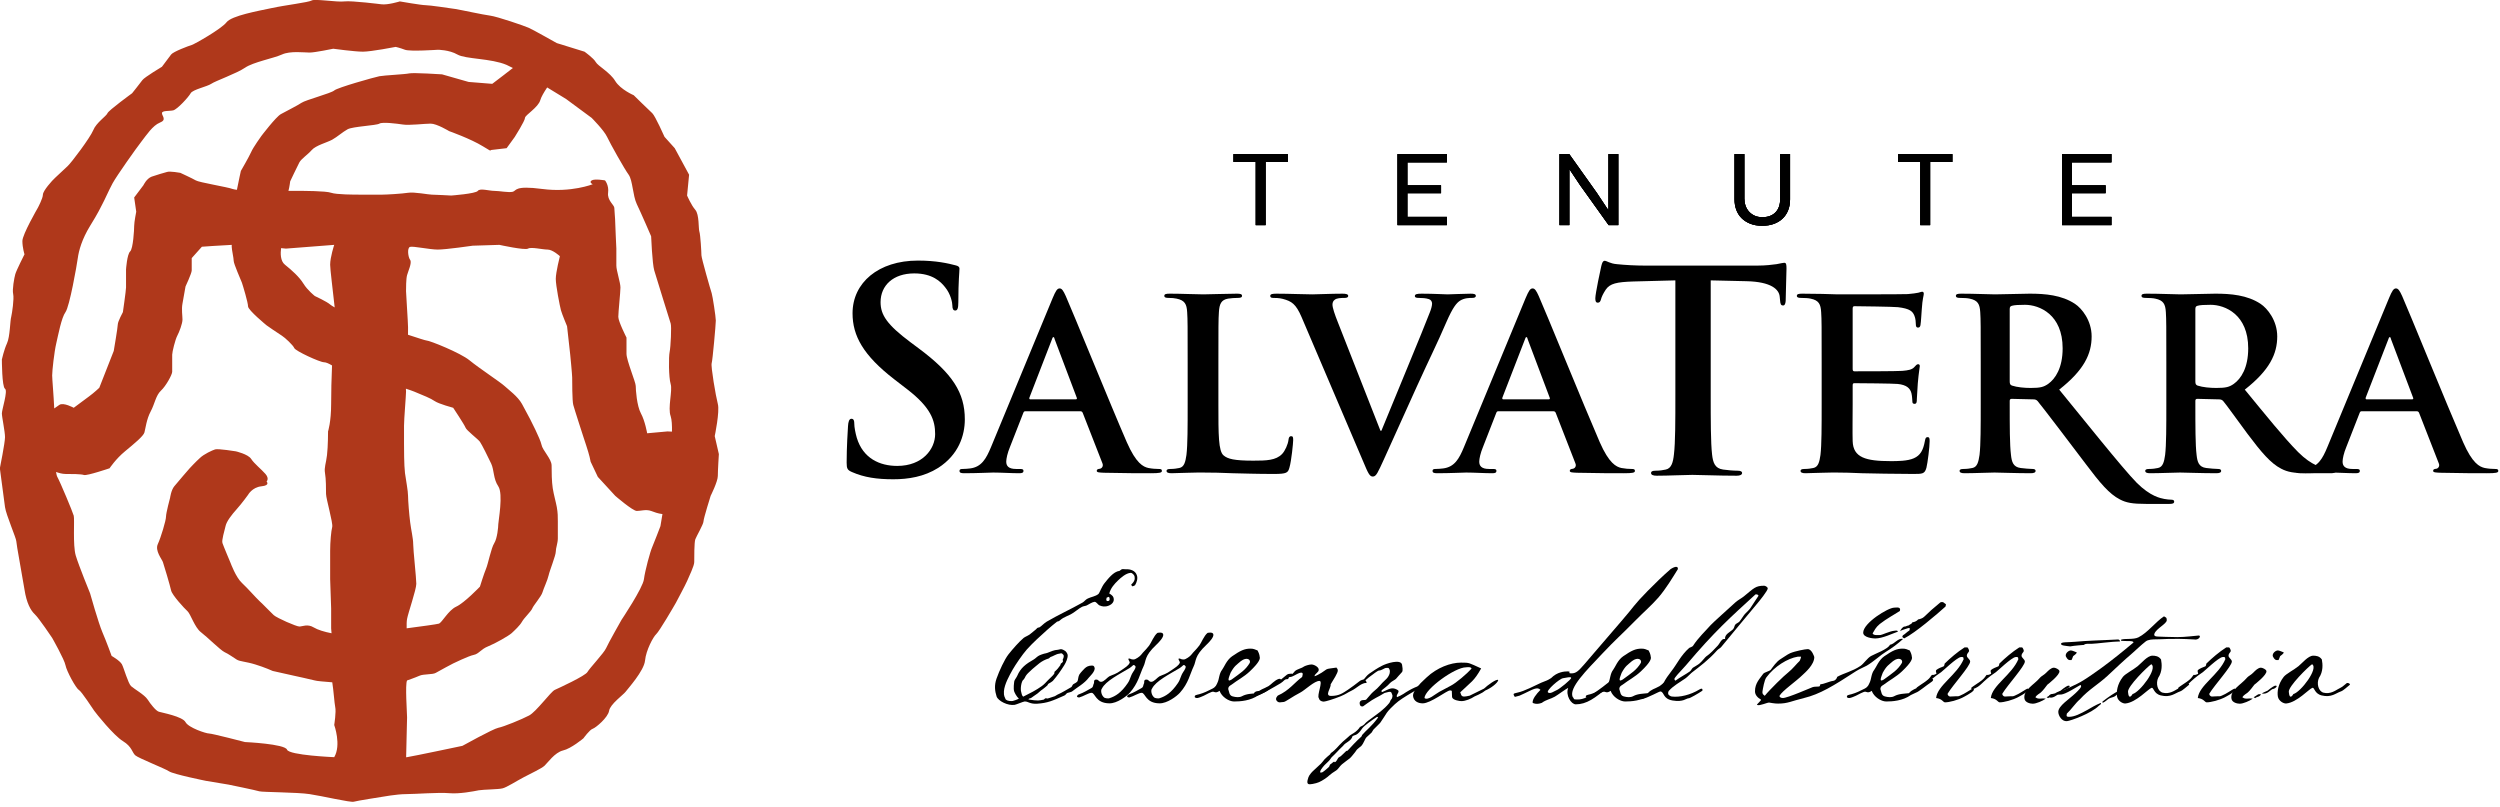
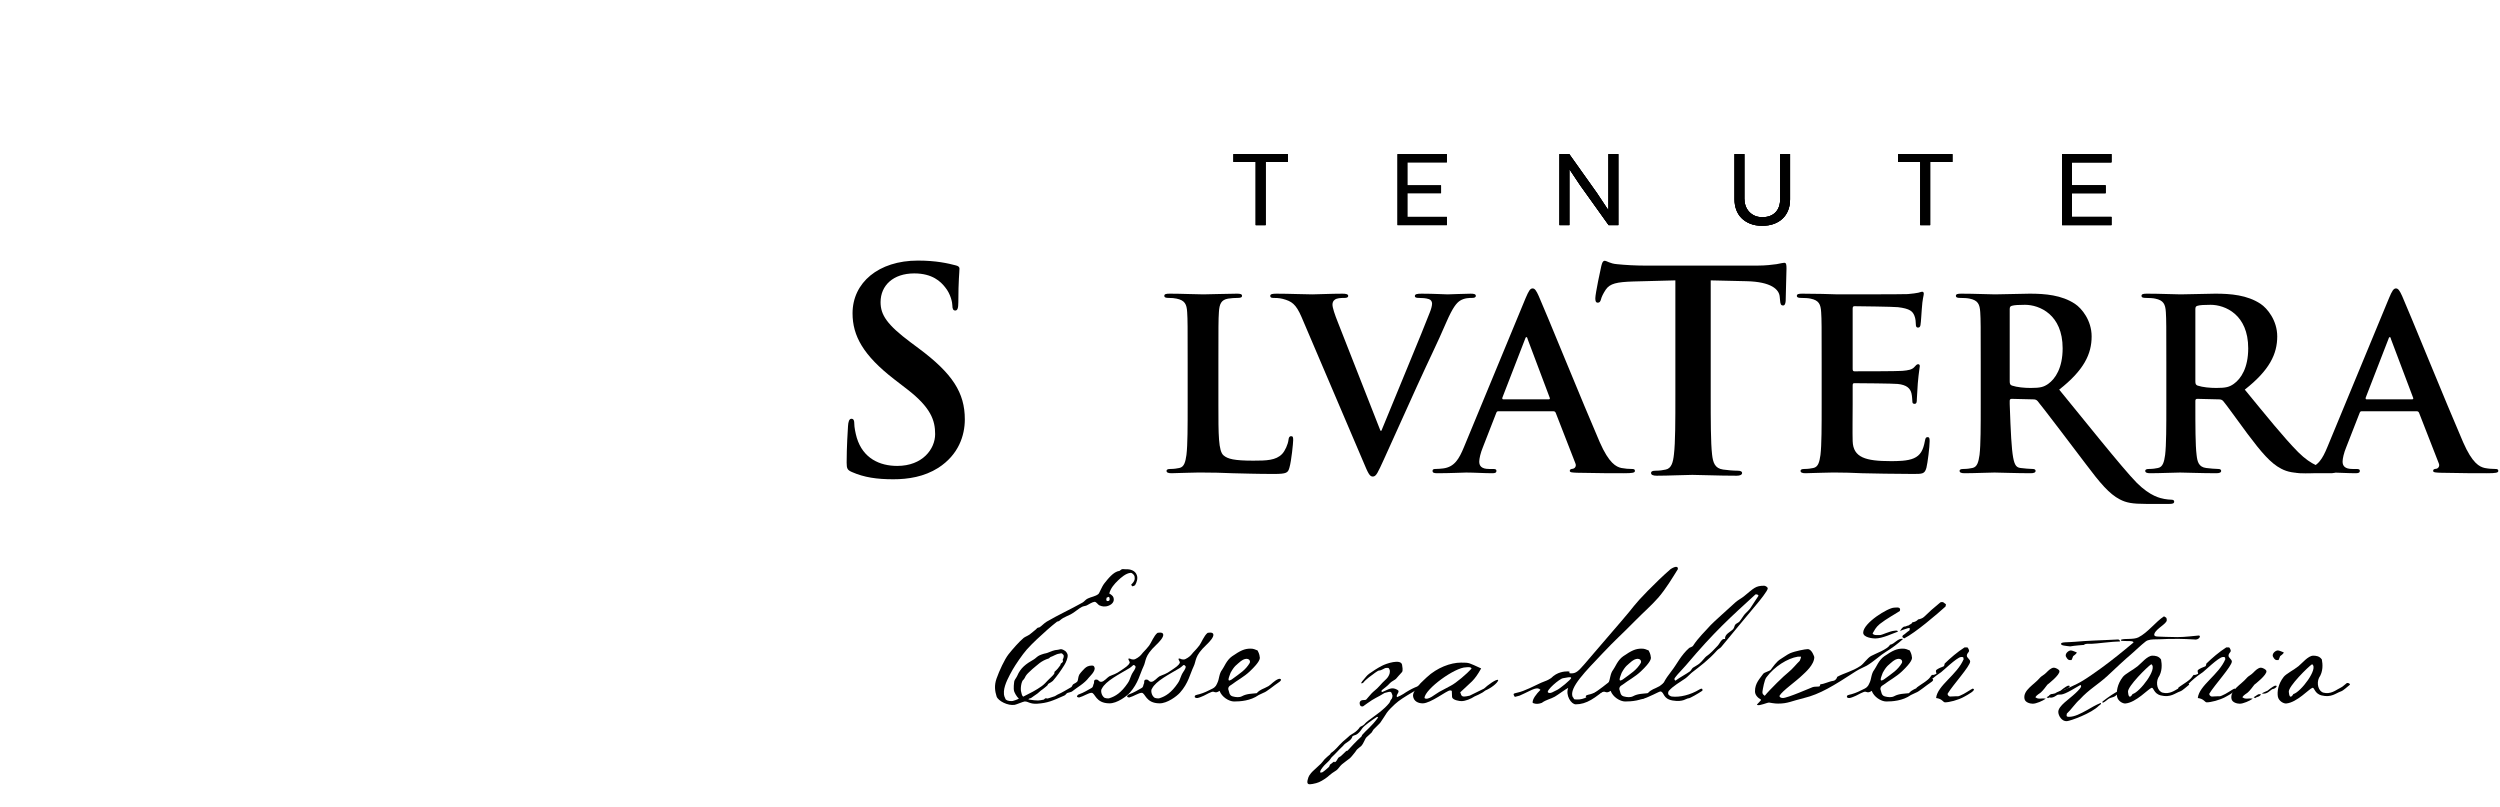
<svg xmlns="http://www.w3.org/2000/svg" width="100%" height="100%" viewBox="0 0 313 101" version="1.1" xml:space="preserve" style="fill-rule:evenodd;clip-rule:evenodd;stroke-linejoin:round;stroke-miterlimit:2;">
  <g transform="matrix(1,0,0,1,-363,-79.314)">
    <g transform="matrix(0.464,0,0,0.464,444.664,111.152)">
-       <path d="M0,78.967C-0.57,80.24 -1.951,85.352 -2.248,87.662C-2.502,89.981 -8.301,98.641 -8.301,98.641C-8.301,98.641 -11.92,105.019 -12.465,106.295C-13.025,107.572 -16.904,111.675 -17.482,112.695C-18.01,113.731 -25.199,117.037 -26.314,117.538C-27.424,118.063 -31.291,123.427 -33.238,124.444C-35.158,125.467 -40.152,127.508 -41.549,127.762C-42.926,128.024 -51.229,132.633 -51.229,132.633C-51.229,132.633 -64.51,135.438 -66.178,135.69C-66.217,135.697 -66.338,135.697 -66.414,135.714C-66.338,132.492 -66.16,125.909 -66.16,124.972C-66.16,123.689 -66.723,116.01 -66.16,114.989C-66.16,114.989 -63.949,114.222 -62.852,113.731C-61.734,113.203 -59.264,113.454 -58.42,112.944C-57.594,112.43 -53.715,110.395 -53.715,110.395C-53.715,110.395 -49.559,108.372 -48.182,108.095C-46.795,107.834 -46.25,106.558 -44.307,105.791C-42.365,105.019 -38.771,102.968 -37.938,102.221C-37.113,101.459 -35.717,100.151 -35.158,99.152C-34.604,98.133 -32.672,96.327 -32.385,95.572C-32.121,94.812 -29.896,92.256 -29.629,91.224C-29.346,90.22 -28.238,87.896 -27.969,86.631C-27.697,85.352 -26.035,81.269 -26.035,80.24C-26.035,79.224 -25.482,77.946 -25.482,76.653L-25.482,72.061C-25.482,70.796 -25.482,69.774 -25.756,68.222C-26.035,66.715 -26.572,64.906 -26.855,63.127C-27.131,61.331 -27.162,58.78 -27.162,56.979C-27.162,55.212 -29.629,52.888 -29.896,51.361C-30.197,49.824 -32.961,44.475 -32.961,44.475C-32.961,44.475 -34.086,42.404 -35.158,40.374C-36.289,38.336 -38.771,36.55 -39.871,35.533C-40.977,34.507 -46.805,30.67 -49.287,28.625C-51.775,26.577 -60.088,23.261 -60.912,23.261C-61.154,23.261 -63.197,22.605 -65.906,21.712C-65.898,20.937 -65.898,20.184 -65.898,19.678C-65.898,18.391 -66.439,10.732 -66.439,9.965C-66.439,9.188 -66.439,6.642 -66.16,5.625C-65.898,4.609 -64.783,2.299 -65.324,1.52C-65.898,0.772 -66.195,-1.74 -65.361,-1.999C-64.543,-2.261 -60.088,-1.273 -57.859,-1.273C-55.66,-1.273 -48.455,-2.32 -48.455,-2.32L-41.254,-2.547C-41.254,-2.547 -34.344,-1.019 -33.514,-1.537C-32.672,-2.041 -29.629,-1.273 -28.238,-1.273C-26.855,-1.273 -24.928,0.508 -24.928,0.508C-24.928,0.508 -26.035,4.865 -26.035,6.642C-26.035,8.433 -24.928,14.046 -24.65,15.07C-24.375,16.096 -22.992,19.41 -22.992,19.41L-22.139,27.088C-22.139,27.088 -21.611,32.454 -21.611,33.214C-21.611,34.004 -21.611,39.616 -21.318,40.631C-21.059,41.652 -18.564,49.333 -18.564,49.333C-18.564,49.333 -17.182,53.421 -16.904,54.694L-16.633,55.96L-14.693,60.058L-9.992,65.175C-9.992,65.175 -5.275,69.256 -4.172,69.256C-3.063,69.256 -1.68,68.75 -0.307,69.256C0.564,69.582 1.547,69.957 2.746,70.095C2.467,71.879 2.262,73.149 2.205,73.346C1.924,74.114 0.535,77.699 0,78.967M-98.55,133.666C-99.115,132.102 -109.897,131.609 -109.897,131.609C-109.897,131.609 -118.742,129.304 -119.583,129.304C-120.417,129.304 -125.121,127.762 -125.945,126.235C-126.761,124.698 -132.3,123.689 -133.134,123.427C-133.962,123.166 -135.354,121.389 -136.188,120.106C-137.029,118.828 -139.795,117.291 -140.626,116.529C-141.446,115.764 -142.561,111.675 -143.101,110.637C-143.664,109.62 -145.879,108.372 -145.879,108.372C-145.879,108.372 -147.271,104.528 -148.381,101.955C-149.466,99.416 -151.693,91.481 -151.693,91.481C-151.693,91.481 -154.727,84.072 -155.566,81.269C-156.39,78.459 -155.837,71.565 -156.104,70.536C-156.39,69.498 -159.697,61.578 -160.535,60.058C-160.683,59.804 -160.777,59.318 -160.88,58.731C-160.16,58.985 -159.232,59.273 -158.322,59.273C-156.667,59.273 -154.185,59.273 -153.338,59.55C-152.519,59.804 -146.432,57.736 -146.432,57.736C-146.432,57.736 -144.769,55.212 -142.277,53.164C-139.795,51.112 -137.293,49.054 -137.029,48.072C-136.741,47.038 -136.464,44.475 -135.341,42.404C-134.25,40.374 -133.962,38.09 -132.585,36.806C-131.205,35.533 -129.537,32.454 -129.537,31.699L-129.537,27.088C-129.537,26.335 -128.712,23.005 -128.167,21.976C-127.612,20.949 -126.761,18.657 -126.761,17.618C-126.761,16.61 -127.064,14.828 -126.761,13.288C-126.497,11.756 -125.945,8.695 -125.945,8.695C-125.945,8.695 -124.269,5.107 -124.269,4.357L-124.269,1.026L-121.528,-2.041C-121.528,-2.041 -116.396,-2.418 -113.47,-2.542C-113.477,-2.329 -113.477,-2.117 -113.477,-2.041C-113.477,-1.273 -112.941,1.026 -112.941,1.791C-112.941,2.566 -111.009,6.913 -110.724,7.668C-110.459,8.433 -109.07,13.039 -109.07,14.053C-109.07,15.07 -104.072,19.165 -104.072,19.165C-104.072,19.165 -100.773,21.475 -99.921,21.976C-99.115,22.471 -96.902,24.539 -96.599,25.294C-96.32,26.074 -89.687,29.131 -88.572,29.131C-88.027,29.131 -87.206,29.513 -86.409,29.994C-86.564,33.333 -86.648,37.502 -86.648,40.374C-86.648,45.242 -87.484,47.791 -87.484,47.791C-87.484,47.791 -87.484,51.869 -87.765,54.181C-88.027,56.473 -88.572,57.499 -88.304,59.039C-88.027,60.564 -88.027,63.364 -88.027,64.657C-88.027,65.937 -86.085,72.582 -86.359,73.578C-86.648,74.613 -86.915,77.699 -86.915,79.984L-86.915,87.662C-86.915,88.407 -86.648,94.812 -86.648,95.572L-86.648,100.943C-86.648,101.182 -86.593,101.661 -86.54,102.256C-88.387,101.898 -90.275,101.34 -91.351,100.679C-93.019,99.662 -94.405,100.437 -95.222,100.437C-96.056,100.437 -101.318,98.12 -102.142,97.358C-102.994,96.583 -104.908,94.54 -106.026,93.527C-107.114,92.498 -109.07,90.22 -110.724,88.673C-112.372,87.151 -113.781,83.295 -113.781,83.295C-113.781,83.295 -115.72,78.708 -115.964,77.946C-116.257,77.2 -115.421,74.613 -115.142,73.346C-114.876,72.061 -113.477,70.27 -112.113,68.75C-110.724,67.206 -109.07,64.906 -109.07,64.906C-109.07,64.906 -107.965,62.863 -105.473,62.604C-102.994,62.355 -104.072,61.306 -104.072,61.306C-104.072,61.306 -103.257,60.564 -104.368,59.273C-105.473,58.005 -107.425,56.473 -108.229,55.212C-109.07,53.914 -112.372,53.164 -112.372,53.164C-112.372,53.164 -117.101,52.395 -117.945,52.639C-118.742,52.888 -120.962,53.914 -122.046,54.951C-123.173,55.96 -124.819,57.736 -124.819,57.736C-124.819,57.736 -128.167,61.578 -128.979,62.604C-129.826,63.631 -130.099,65.674 -130.099,65.674C-130.099,65.674 -131.205,69.774 -131.205,70.796C-131.205,71.8 -132.585,76.411 -133.413,78.19C-134.25,79.984 -132.3,82.268 -132.041,83.055C-131.764,83.822 -130.099,89.446 -129.826,90.723C-129.537,91.987 -126.23,95.572 -125.384,96.327C-124.558,97.107 -123.462,100.679 -121.799,101.955C-120.122,103.225 -116.524,106.818 -115.421,107.343C-114.324,107.834 -112.941,108.861 -112.113,109.364C-111.287,109.892 -109.606,109.892 -107.114,110.672C-104.626,111.426 -102.409,112.43 -102.409,112.43L-96.599,113.731C-96.599,113.731 -91.898,114.752 -91.054,114.989C-90.635,115.142 -88.455,115.33 -86.347,115.488C-85.994,117.634 -85.769,121.115 -85.552,122.149C-85.244,123.427 -85.816,127.005 -85.816,127.005C-85.816,127.005 -83.863,132.379 -85.816,135.69C-85.816,135.69 -97.998,135.184 -98.55,133.666M-160.816,24.016C-160.273,21.721 -159.435,17.12 -158.322,15.593C-157.224,14.046 -155.285,3.069 -155.008,1.026C-154.727,-1.019 -153.898,-4.064 -151.693,-7.663C-149.466,-11.246 -148.907,-12.539 -148.381,-13.541C-147.809,-14.567 -146.708,-17.123 -145.613,-19.166C-144.494,-21.209 -139.24,-28.631 -137.856,-30.4C-136.464,-32.191 -134.806,-34.74 -132.873,-35.527C-130.92,-36.274 -132.3,-37.305 -132.3,-38.075C-132.3,-38.838 -130.378,-38.593 -129.265,-38.838C-128.167,-39.092 -125.121,-42.418 -124.558,-43.451C-124.005,-44.455 -120.122,-45.245 -119.013,-45.995C-117.945,-46.753 -112.113,-48.81 -109.897,-50.338C-107.676,-51.867 -102.142,-52.893 -99.921,-53.91C-97.699,-54.936 -93.853,-54.433 -92.457,-54.433C-91.054,-54.433 -86.085,-55.467 -86.085,-55.467C-86.085,-55.467 -80.283,-54.673 -78.072,-54.673C-75.854,-54.673 -69.229,-55.963 -69.229,-55.963C-69.229,-55.963 -68.111,-55.719 -66.723,-55.188C-65.324,-54.673 -57.859,-55.188 -57.859,-55.188C-57.859,-55.188 -54.811,-55.188 -52.588,-53.91C-50.395,-52.639 -43.467,-52.893 -39.301,-51.102C-38.846,-50.897 -38.242,-50.606 -37.609,-50.271C-38.896,-49.301 -40.152,-48.3 -40.152,-48.3L-43.176,-45.995L-49.559,-46.508L-56.734,-48.556C-56.734,-48.556 -64.51,-49.062 -65.592,-48.81C-66.723,-48.556 -72.266,-48.3 -73.631,-48.048C-75.02,-47.769 -84.98,-44.971 -85.816,-44.204C-86.648,-43.451 -93.551,-41.643 -94.669,-40.863C-95.765,-40.116 -98.836,-38.593 -100.212,-37.824C-101.585,-37.058 -105.473,-31.931 -105.473,-31.931C-105.473,-31.931 -107.676,-28.882 -108.229,-27.594C-108.789,-26.316 -111.009,-22.487 -111.009,-22.487C-111.009,-22.487 -111.584,-19.889 -112.076,-17.394C-112.522,-17.449 -112.941,-17.537 -113.228,-17.621C-114.589,-18.15 -122.347,-19.403 -123.173,-19.941C-124.005,-20.439 -127.345,-21.979 -127.345,-21.979C-127.345,-21.979 -130.099,-22.487 -130.92,-22.221C-131.764,-21.979 -133.697,-21.446 -135.068,-20.955C-136.464,-20.439 -137.293,-18.648 -137.293,-18.648L-139.795,-15.329L-139.24,-11.493C-139.24,-11.493 -139.795,-8.7 -139.795,-7.663C-139.795,-6.647 -140.072,-1.52 -140.886,-0.765C-141.72,-0 -141.992,4.066 -141.992,4.066L-141.992,8.946C-141.992,9.716 -142.837,15.593 -142.837,15.593C-142.837,15.593 -144.216,18.149 -144.216,18.914C-144.216,19.678 -145.307,26.074 -145.307,26.074L-149.21,36.017C-149.21,36.017 -150.558,37.315 -151.958,38.336C-153.338,39.353 -156.104,41.415 -156.104,41.415C-156.104,41.415 -158.892,39.876 -159.982,40.631C-160.373,40.887 -160.861,41.242 -161.365,41.593C-161.522,38.07 -161.924,33.614 -161.924,32.696C-161.924,31.438 -161.365,26.335 -160.816,24.016M-100.154,-1.663C-99.357,-1.596 -98.836,-1.537 -98.836,-1.537L-85.816,-2.547C-85.816,-2.547 -86.915,0.772 -86.915,2.807C-86.915,4.066 -86.197,9.669 -85.693,14.337C-86.246,14.024 -86.7,13.742 -86.915,13.55C-87.765,12.78 -91.054,11.256 -91.054,11.256C-91.054,11.256 -93.019,9.716 -94.126,7.915C-95.222,6.134 -97.175,4.357 -99.115,2.807C-100.388,1.808 -100.332,-0.326 -100.154,-1.663M-66.273,100.921C-66.289,99.968 -66.289,99.033 -66.16,98.382C-65.898,96.86 -63.67,90.474 -63.67,88.908C-63.67,87.39 -64.51,79.722 -64.51,78.19C-64.51,76.653 -65.074,74.356 -65.324,72.32C-65.592,70.27 -65.898,66.428 -65.898,65.175C-65.898,63.887 -66.439,61.084 -66.723,59.039C-66.984,56.979 -66.984,52.135 -66.984,51.112L-66.984,46.251C-66.984,44.475 -66.439,38.09 -66.439,37.05C-66.439,36.861 -66.459,36.57 -66.477,36.261C-65.592,36.55 -64.814,36.816 -64.238,37.05C-61.734,38.09 -59.791,38.849 -58.697,39.616C-57.594,40.374 -53.715,41.415 -53.715,41.415C-53.715,41.415 -50.676,45.994 -50.395,46.757C-50.125,47.534 -47.066,49.824 -46.504,50.584C-45.961,51.361 -44.307,54.694 -43.467,56.473C-42.637,58.252 -42.926,60.564 -41.549,62.604C-40.152,64.657 -41.549,72.061 -41.549,72.831C-41.549,73.578 -41.82,76.653 -42.637,77.946C-43.467,79.224 -44.307,83.583 -44.848,84.829C-45.4,86.13 -46.504,89.68 -46.504,89.68C-46.504,89.68 -50.676,94.054 -52.889,95.069C-55.084,96.088 -56.734,99.411 -57.594,99.662C-58.131,99.835 -62.619,100.442 -66.273,100.921M-16.352,-36.804C-16.352,-36.804 -13.025,-33.464 -12.201,-31.695C-11.357,-29.889 -7.5,-23.003 -6.371,-21.475C-5.275,-19.941 -5.275,-15.857 -4.172,-13.541C-3.063,-11.246 -0.307,-4.866 -0.307,-4.866C-0.307,-4.866 0,2.566 0.535,4.357C1.082,6.134 4.687,17.878 4.965,18.657C5.246,19.41 4.965,25.052 4.687,26.335C4.408,27.606 4.414,33.214 4.965,35.01C5.516,36.806 4.127,41.415 4.965,43.69C5.271,44.613 5.35,46.184 5.318,47.85C4.631,47.793 4.127,47.791 4.127,47.791L-1.379,48.294C-1.379,48.294 -1.951,44.958 -3.063,42.925C-4.172,40.887 -4.459,36.55 -4.459,35.533C-4.459,34.507 -6.955,28.625 -6.955,26.836L-6.955,22.471C-6.955,22.471 -9.164,18.149 -9.164,16.878C-9.164,15.593 -8.586,10.229 -8.586,8.946C-8.586,7.668 -9.691,4.357 -9.691,3.069L-9.691,-1.537C-9.691,-2.32 -9.992,-7.131 -9.992,-8.438C-9.992,-9.711 -10.24,-11.764 -10.24,-12.539C-10.24,-13.269 -12.201,-14.567 -11.92,-16.6C-11.648,-18.648 -12.754,-19.941 -12.754,-19.941C-12.754,-19.941 -15.508,-20.439 -16.332,-19.941C-17.182,-19.403 -16.066,-18.905 -16.066,-18.905C-16.066,-18.905 -21.887,-16.6 -29.629,-17.621C-37.379,-18.648 -36.568,-17.123 -37.666,-16.869C-38.771,-16.6 -41.24,-17.113 -42.637,-17.113C-44.02,-17.113 -46.504,-17.9 -47.066,-17.113C-47.641,-16.341 -54.254,-15.857 -54.254,-15.857C-54.254,-15.857 -58.697,-16.097 -59.518,-16.097C-60.365,-16.097 -64.238,-16.869 -65.898,-16.6C-67.529,-16.341 -71.709,-16.097 -72.816,-16.097L-78.906,-16.097C-80.283,-16.097 -85.244,-16.097 -86.648,-16.6C-88.027,-17.113 -94.405,-17.113 -95.484,-17.113L-98.169,-17.113C-97.878,-18.201 -97.699,-19.684 -97.699,-19.684C-97.699,-19.684 -95.765,-23.77 -95.222,-24.796C-94.669,-25.803 -93.019,-26.839 -91.898,-28.112C-90.805,-29.386 -87.765,-30.153 -86.359,-30.925C-84.98,-31.695 -83.595,-32.966 -82.224,-33.725C-80.83,-34.503 -74.477,-34.74 -73.631,-35.258C-72.816,-35.766 -68.928,-35.258 -67.273,-35.013C-65.592,-34.74 -61.459,-35.258 -59.791,-35.258C-58.131,-35.258 -54.811,-33.234 -54.811,-33.234C-54.811,-33.234 -49.008,-31.179 -45.684,-29.129C-42.365,-27.081 -43.76,-28.112 -43.76,-28.112L-39.301,-28.631L-37.1,-31.668C-37.1,-31.668 -34.344,-36.027 -34.344,-36.804C-34.344,-37.562 -30.738,-39.61 -30.197,-41.643C-29.973,-42.435 -29.23,-43.73 -28.359,-45.023C-25.523,-43.301 -23.264,-41.909 -23.264,-41.909L-16.352,-36.804ZM16.854,49.054C16.854,49.054 18.25,42.404 17.689,40.374C17.146,38.336 15.756,30.154 16.031,29.39C16.279,28.625 17.146,18.914 17.146,17.878C17.146,16.878 16.279,11.256 16.031,10.495C15.756,9.716 13.266,1.026 13.266,0.271C13.266,-0.509 12.992,-5.364 12.709,-6.129C12.436,-6.899 12.709,-10.743 11.615,-11.993C10.5,-13.269 9.395,-15.857 9.395,-15.857L9.936,-21.475L6.062,-28.631L3.303,-31.695C3.303,-31.695 0.816,-37.305 0,-38.075C-0.855,-38.838 -5.004,-42.921 -5.004,-42.921C-5.004,-42.921 -8.586,-44.455 -9.992,-46.753C-11.357,-49.062 -14.693,-50.828 -15.246,-51.867C-15.795,-52.893 -18.287,-54.673 -18.287,-54.673L-25.756,-56.984C-25.756,-56.984 -32.121,-60.572 -33.238,-61.07C-34.344,-61.591 -41.82,-64.152 -43.76,-64.401C-45.684,-64.648 -51.496,-65.926 -53.15,-66.192C-54.811,-66.434 -60.088,-67.219 -61.191,-67.219C-62.299,-67.219 -68.111,-68.235 -68.111,-68.235C-68.111,-68.235 -71.42,-67.219 -73.1,-67.46C-73.1,-67.46 -81.129,-68.477 -83.058,-68.235C-84.98,-67.973 -91.054,-68.997 -91.898,-68.487C-92.735,-67.973 -99.115,-67.219 -102.714,-66.434C-106.294,-65.667 -113.477,-64.401 -114.876,-62.605C-116.257,-60.816 -123.462,-56.728 -124.269,-56.476C-125.121,-56.227 -129.265,-54.673 -129.826,-53.91C-130.378,-53.145 -132.3,-50.606 -132.3,-50.606C-132.3,-50.606 -137.029,-47.769 -137.57,-47.012C-138.111,-46.257 -140.358,-43.451 -140.358,-43.451C-140.358,-43.451 -146.708,-38.838 -146.995,-38.075C-147.271,-37.305 -150.037,-35.527 -150.849,-33.464C-151.693,-31.441 -156.667,-24.796 -157.777,-23.77C-158.892,-22.743 -160.273,-21.475 -161.078,-20.686C-161.924,-19.941 -164.423,-17.123 -164.423,-16.097C-164.423,-15.09 -165.795,-12.539 -165.795,-12.539C-165.795,-12.539 -169.958,-5.364 -169.958,-3.583C-169.958,-1.777 -169.39,-0 -169.39,-0C-169.39,-0 -171.601,4.357 -171.875,5.363C-172.162,6.395 -172.734,9.469 -172.445,10.732C-172.162,12.006 -172.734,15.844 -172.975,16.878C-173.284,17.878 -173.284,22.225 -174.11,24.016C-174.929,25.8 -175.494,28.368 -175.494,28.368C-175.494,28.368 -175.494,35.785 -174.648,36.279C-173.819,36.806 -175.494,41.914 -175.494,42.925C-175.494,43.942 -174.648,47.791 -174.648,49.333C-174.648,50.86 -176.04,57.736 -176.04,57.736C-176.04,57.736 -174.929,66.172 -174.648,68.222C-174.369,70.27 -171.601,76.653 -171.601,77.425C-171.601,78.19 -169.958,86.887 -169.39,90.474C-168.845,94.054 -167.73,96.088 -166.632,97.107C-165.531,98.12 -161.924,103.507 -161.924,103.507C-161.924,103.507 -158.598,109.364 -158.322,110.911C-158.039,112.43 -155.566,117.037 -154.727,117.538C-153.898,118.063 -151.144,122.406 -150.58,123.166C-150.037,123.941 -145.337,129.822 -142.837,131.355C-140.358,132.877 -140.358,134.431 -139.509,135.184C-138.667,135.951 -131.48,138.761 -130.378,139.511C-129.265,140.294 -120.417,142.08 -120.417,142.08L-114.324,143.094C-114.324,143.094 -106.85,144.624 -106.026,144.902C-105.185,145.149 -95.765,145.149 -92.457,145.657C-89.125,146.155 -81.385,147.964 -80.551,147.71C-79.705,147.453 -73.1,146.422 -73.1,146.422C-73.1,146.422 -68.928,145.657 -66.439,145.657C-63.957,145.657 -57.594,145.149 -54.811,145.405C-52.045,145.657 -48.182,144.902 -46.805,144.624C-45.4,144.397 -41.549,144.397 -40.441,144.113C-39.301,143.866 -36.568,142.08 -34.604,141.063C-32.672,140.037 -29.896,138.761 -29.074,137.999C-28.238,137.224 -26.314,134.431 -24.1,133.884C-21.887,133.39 -18.564,130.59 -18.564,130.59C-18.564,130.59 -16.904,128.28 -16.066,128.024C-15.246,127.762 -11.92,124.972 -11.648,123.166C-11.367,121.389 -7.777,118.828 -7.217,118.063C-6.656,117.291 -2.229,112.43 -1.951,109.62C-1.68,106.818 0.254,103.225 1.082,102.475C1.924,101.7 5.791,95.069 6.363,94.054C6.898,93.011 8.832,89.446 9.395,88.17C9.936,86.887 11.326,84.072 11.326,83.055C11.326,82.027 11.311,77.699 11.615,76.9C11.875,76.152 13.824,72.831 13.824,72.061C13.824,71.309 15.756,65.165 15.756,65.165C15.756,65.165 17.689,61.331 17.689,59.804C17.689,58.252 17.969,53.914 17.969,53.914L16.854,49.054Z" style="fill:rgb(175,56,27);fill-rule:nonzero;" />
-     </g>
+       </g>
    <g transform="matrix(0.443,0,0,0.443,521.453,106.519)">
      <path d="M0,-15.64L0,2.221L-2.793,2.221L-2.793,-15.64L-9.076,-15.64L-9.076,-17.861L6.283,-17.861L6.283,-15.64L0,-15.64Z" style="fill-rule:nonzero;" />
    </g>
    <g transform="matrix(0.443,0,0,0.443,521.453,106.519)">
      <path d="M0,-15.64L0,2.221L-2.793,2.221L-2.793,-15.64L-9.076,-15.64L-9.076,-17.861L6.283,-17.861L6.283,-15.64L0,-15.64Z" style="fill-rule:nonzero;" />
    </g>
    <g transform="matrix(0.443,0,0,0.443,521.453,106.519)">
      <path d="M0,-15.64L0,2.221L-2.793,2.221L-2.793,-15.64L-9.076,-15.64L-9.076,-17.861L6.283,-17.861L6.283,-15.64L0,-15.64Z" style="fill-rule:nonzero;" />
    </g>
    <g transform="matrix(0.443,0,0,0.443,537.966,98.606)">
      <path d="M0,20.082L0,0L13.961,0L13.961,2.338L2.793,2.338L2.793,8.826L12.311,8.826L12.311,11.055L2.793,11.055L2.793,17.746L13.961,17.746L13.961,20.082L0,20.082Z" style="fill-rule:nonzero;" />
    </g>
    <g transform="matrix(0.443,0,0,0.443,537.966,98.606)">
      <path d="M0,20.082L0,0L13.961,0L13.961,2.338L2.793,2.338L2.793,8.826L12.311,8.826L12.311,11.055L2.793,11.055L2.793,17.746L13.961,17.746L13.961,20.082L0,20.082Z" style="fill-rule:nonzero;" />
    </g>
    <g transform="matrix(0.443,0,0,0.443,537.966,98.606)">
-       <path d="M0,20.082L0,0L13.961,0L13.961,2.338L2.793,2.338L2.793,8.826L12.311,8.826L12.311,11.055L2.793,11.055L2.793,17.746L13.961,17.746L13.961,20.082L0,20.082Z" style="fill-rule:nonzero;" />
-     </g>
+       </g>
    <g transform="matrix(0.443,0,0,0.443,564.403,98.606)">
      <path d="M0,20.082L-8.084,8.775L-11.01,4.383L-11.102,4.414L-11.102,20.082L-13.896,20.082L-13.896,0L-11.133,0L-3.361,10.932L-0.156,15.756L-0.057,15.693L-0.057,0L2.736,0L2.736,20.082L0,20.082Z" style="fill-rule:nonzero;" />
    </g>
    <g transform="matrix(0.443,0,0,0.443,564.403,98.606)">
      <path d="M0,20.082L-8.084,8.775L-11.01,4.383L-11.102,4.414L-11.102,20.082L-13.896,20.082L-13.896,0L-11.133,0L-3.361,10.932L-0.156,15.756L-0.057,15.693L-0.057,0L2.736,0L2.736,20.082L0,20.082Z" style="fill-rule:nonzero;" />
    </g>
    <g transform="matrix(0.443,0,0,0.443,564.403,98.606)">
      <path d="M0,20.082L-8.084,8.775L-11.01,4.383L-11.102,4.414L-11.102,20.082L-13.896,20.082L-13.896,0L-11.133,0L-3.361,10.932L-0.156,15.756L-0.057,15.693L-0.057,0L2.736,0L2.736,20.082L0,20.082Z" style="fill-rule:nonzero;" />
    </g>
    <g transform="matrix(0.443,0,0,0.443,587.116,107.579)">
      <path d="M0,-20.254L0,-7.447C0,-6.309 -0.18,-5.281 -0.557,-4.354C-0.922,-3.434 -1.455,-2.647 -2.141,-2.002C-2.832,-1.358 -3.654,-0.861 -4.613,-0.52C-5.576,-0.172 -6.664,0 -7.867,0C-9.184,0 -10.326,-0.203 -11.307,-0.604C-12.299,-1.012 -13.111,-1.547 -13.768,-2.223C-14.426,-2.891 -14.906,-3.686 -15.23,-4.586C-15.547,-5.488 -15.699,-6.441 -15.699,-7.447L-15.699,-20.254L-12.91,-20.254L-12.91,-7.645C-12.91,-6.975 -12.807,-6.322 -12.592,-5.701C-12.383,-5.074 -12.064,-4.522 -11.645,-4.041C-11.223,-3.563 -10.701,-3.17 -10.066,-2.869C-9.436,-2.567 -8.686,-2.42 -7.82,-2.42C-6.262,-2.42 -5.033,-2.869 -4.135,-3.768C-3.242,-4.664 -2.793,-5.953 -2.793,-7.645L-2.793,-20.254L0,-20.254Z" style="fill-rule:nonzero;" />
    </g>
    <g transform="matrix(0.443,0,0,0.443,587.116,107.579)">
      <path d="M0,-20.254L0,-7.447C0,-6.309 -0.18,-5.281 -0.557,-4.354C-0.922,-3.434 -1.455,-2.647 -2.141,-2.002C-2.832,-1.358 -3.654,-0.861 -4.613,-0.52C-5.576,-0.172 -6.664,0 -7.867,0C-9.184,0 -10.326,-0.203 -11.307,-0.604C-12.299,-1.012 -13.111,-1.547 -13.768,-2.223C-14.426,-2.891 -14.906,-3.686 -15.23,-4.586C-15.547,-5.488 -15.699,-6.441 -15.699,-7.447L-15.699,-20.254L-12.91,-20.254L-12.91,-7.645C-12.91,-6.975 -12.807,-6.322 -12.592,-5.701C-12.383,-5.074 -12.064,-4.522 -11.645,-4.041C-11.223,-3.563 -10.701,-3.17 -10.066,-2.869C-9.436,-2.567 -8.686,-2.42 -7.82,-2.42C-6.262,-2.42 -5.033,-2.869 -4.135,-3.768C-3.242,-4.664 -2.793,-5.953 -2.793,-7.645L-2.793,-20.254L0,-20.254Z" style="fill-rule:nonzero;" />
    </g>
    <g transform="matrix(0.443,0,0,0.443,587.116,107.579)">
      <path d="M0,-20.254L0,-7.447C0,-6.309 -0.18,-5.281 -0.557,-4.354C-0.922,-3.434 -1.455,-2.647 -2.141,-2.002C-2.832,-1.358 -3.654,-0.861 -4.613,-0.52C-5.576,-0.172 -6.664,0 -7.867,0C-9.184,0 -10.326,-0.203 -11.307,-0.604C-12.299,-1.012 -13.111,-1.547 -13.768,-2.223C-14.426,-2.891 -14.906,-3.686 -15.23,-4.586C-15.547,-5.488 -15.699,-6.441 -15.699,-7.447L-15.699,-20.254L-12.91,-20.254L-12.91,-7.645C-12.91,-6.975 -12.807,-6.322 -12.592,-5.701C-12.383,-5.074 -12.064,-4.522 -11.645,-4.041C-11.223,-3.563 -10.701,-3.17 -10.066,-2.869C-9.436,-2.567 -8.686,-2.42 -7.82,-2.42C-6.262,-2.42 -5.033,-2.869 -4.135,-3.768C-3.242,-4.664 -2.793,-5.953 -2.793,-7.645L-2.793,-20.254L0,-20.254Z" style="fill-rule:nonzero;" />
    </g>
    <g transform="matrix(0.443,0,0,0.443,604.655,106.519)">
      <path d="M0,-15.64L0,2.221L-2.795,2.221L-2.795,-15.64L-9.072,-15.64L-9.072,-17.861L6.285,-17.861L6.285,-15.64L0,-15.64Z" style="fill-rule:nonzero;" />
    </g>
    <g transform="matrix(0.443,0,0,0.443,604.655,106.519)">
      <path d="M0,-15.64L0,2.221L-2.795,2.221L-2.795,-15.64L-9.072,-15.64L-9.072,-17.861L6.285,-17.861L6.285,-15.64L0,-15.64Z" style="fill-rule:nonzero;" />
    </g>
    <g transform="matrix(0.443,0,0,0.443,604.655,106.519)">
      <path d="M0,-15.64L0,2.221L-2.795,2.221L-2.795,-15.64L-9.072,-15.64L-9.072,-17.861L6.285,-17.861L6.285,-15.64L0,-15.64Z" style="fill-rule:nonzero;" />
    </g>
    <g transform="matrix(0.443,0,0,0.443,621.171,98.606)">
      <path d="M0,20.082L0,0L13.959,0L13.959,2.338L2.787,2.338L2.787,8.826L12.307,8.826L12.307,11.055L2.787,11.055L2.787,17.746L13.959,17.746L13.959,20.082L0,20.082Z" style="fill-rule:nonzero;" />
    </g>
    <g transform="matrix(0.443,0,0,0.443,621.171,98.606)">
      <path d="M0,20.082L0,0L13.959,0L13.959,2.338L2.787,2.338L2.787,8.826L12.307,8.826L12.307,11.055L2.787,11.055L2.787,17.746L13.959,17.746L13.959,20.082L0,20.082Z" style="fill-rule:nonzero;" />
    </g>
    <g transform="matrix(0.443,0,0,0.443,621.171,98.606)">
      <path d="M0,20.082L0,0L13.959,0L13.959,2.338L2.787,2.338L2.787,8.826L12.307,8.826L12.307,11.055L2.787,11.055L2.787,17.746L13.959,17.746L13.959,20.082L0,20.082Z" style="fill-rule:nonzero;" />
    </g>
    <g transform="matrix(0.443,0,0,0.443,469.67,112.842)">
      <path d="M0,57.729C-1.283,57.167 -1.512,56.782 -1.512,55.047C-1.512,50.708 -1.205,45.975 -1.125,44.729C-1.057,43.532 -0.805,42.666 -0.158,42.666C0.547,42.666 0.643,43.36 0.643,43.987C0.643,45.034 0.961,46.678 1.35,48.03C3.113,53.868 7.836,55.993 12.785,55.993C19.969,55.993 23.498,51.186 23.498,47.002C23.498,43.137 22.299,39.52 15.662,34.383L11.979,31.542C3.201,24.762 0.156,19.25 0.156,12.86C0.156,4.194 7.504,-2.039 18.617,-2.039C23.811,-2.039 27.168,-1.25 29.262,-0.701C29.967,-0.535 30.371,-0.306 30.371,0.26C30.371,1.268 30.053,3.557 30.053,9.713C30.053,11.438 29.814,12.075 29.172,12.075C28.609,12.075 28.363,11.594 28.363,10.649C28.363,9.952 27.979,7.502 26.287,5.454C25.092,3.95 22.777,1.586 17.586,1.586C11.664,1.586 8.076,4.977 8.076,9.713C8.076,13.333 9.91,16.084 16.549,21.055L18.775,22.713C28.451,29.893 31.887,35.344 31.887,42.833C31.887,47.393 30.135,52.831 24.375,56.543C20.379,59.067 15.893,59.768 11.664,59.768C7.031,59.768 3.428,59.235 0,57.729" style="fill-rule:nonzero;" />
    </g>
    <g transform="matrix(0.443,0,0,0.443,497.665,124.673)">
-       <path d="M0,10.477C0.355,10.477 0.424,10.28 0.355,10.08L-5.914,-6.515C-5.975,-6.791 -6.049,-7.123 -6.262,-7.123C-6.463,-7.123 -6.607,-6.791 -6.672,-6.515L-13.061,9.998C-13.135,10.28 -13.061,10.477 -12.789,10.477L0,10.477ZM-14.176,13.834C-14.527,13.834 -14.66,13.969 -14.803,14.366L-18.557,23.961C-19.254,25.641 -19.602,27.248 -19.602,28.075C-19.602,29.27 -18.982,30.149 -16.818,30.149L-15.779,30.149C-14.943,30.149 -14.732,30.278 -14.732,30.686C-14.732,31.219 -15.158,31.354 -15.914,31.354C-18.146,31.354 -21.129,31.159 -23.285,31.159C-24.045,31.159 -27.879,31.354 -31.486,31.354C-32.393,31.354 -32.813,31.219 -32.813,30.686C-32.813,30.278 -32.527,30.149 -31.971,30.149C-31.346,30.149 -30.381,30.075 -29.818,30C-26.627,29.602 -25.297,27.319 -23.904,23.961L-6.463,-18.195C-5.635,-20.138 -5.215,-20.877 -4.516,-20.877C-3.893,-20.877 -3.477,-20.265 -2.783,-18.728C-1.115,-15.025 10.012,12.35 14.459,22.559C17.111,28.61 19.115,29.538 20.572,29.873C21.604,30.075 22.67,30.149 23.488,30.149C24.049,30.149 24.393,30.207 24.393,30.686C24.393,31.219 23.762,31.354 21.184,31.354C18.689,31.354 13.625,31.354 8.063,31.219C6.812,31.159 5.977,31.159 5.977,30.686C5.977,30.278 6.256,30.149 6.953,30.075C7.424,29.948 7.922,29.342 7.578,28.538L2.014,14.293C1.871,13.969 1.668,13.834 1.322,13.834L-14.176,13.834Z" style="fill-rule:nonzero;" />
-     </g>
+       </g>
    <g transform="matrix(0.443,0,0,0.443,515.543,124.8)">
      <path d="M0,11.588C0,20.188 0,24.82 1.471,26.033C2.65,27.031 4.461,27.514 9.873,27.514C13.564,27.514 16.264,27.442 18.006,25.623C18.84,24.76 19.682,22.869 19.816,21.596C19.891,21.006 20.027,20.6 20.586,20.6C21.074,20.6 21.135,20.936 21.135,21.729C21.135,22.469 20.65,27.514 20.084,29.451C19.682,30.932 19.334,31.27 15.709,31.27C10.707,31.27 7.088,31.129 3.975,31.067C0.834,30.932 -1.658,30.871 -4.506,30.871C-5.285,30.871 -6.805,30.871 -8.473,30.932C-10.07,30.932 -11.889,31.067 -13.27,31.067C-14.178,31.067 -14.656,30.871 -14.656,30.399C-14.656,30.061 -14.383,29.861 -13.545,29.861C-12.51,29.861 -11.676,29.713 -11.047,29.586C-9.652,29.315 -9.314,27.852 -9.031,25.899C-8.686,23.074 -8.686,17.781 -8.686,11.588L-8.686,-0.217C-8.686,-10.424 -8.686,-12.303 -8.826,-14.451C-8.951,-16.74 -9.512,-17.807 -11.809,-18.277C-12.367,-18.414 -13.195,-18.482 -14.098,-18.482C-14.873,-18.482 -15.283,-18.615 -15.283,-19.072C-15.283,-19.562 -14.799,-19.682 -13.75,-19.682C-10.486,-19.682 -6.104,-19.484 -4.232,-19.484C-2.572,-19.484 2.516,-19.682 5.215,-19.682C6.193,-19.682 6.678,-19.562 6.678,-19.072C6.678,-18.615 6.262,-18.482 5.428,-18.482C4.658,-18.482 3.551,-18.414 2.723,-18.277C0.834,-17.949 0.275,-16.807 0.143,-14.451C0,-12.303 0,-10.424 0,-0.217L0,11.588Z" style="fill-rule:nonzero;" />
    </g>
    <g transform="matrix(0.443,0,0,0.443,525.948,136.068)">
      <path d="M0,-38.545C-1.607,-42.24 -2.783,-42.967 -5.293,-43.645C-6.334,-43.916 -7.451,-43.916 -7.992,-43.916C-8.621,-43.916 -8.834,-44.106 -8.834,-44.506C-8.834,-45.049 -8.07,-45.115 -7.025,-45.115C-3.344,-45.115 0.611,-44.918 3.059,-44.918C4.783,-44.918 8.127,-45.115 11.604,-45.115C12.445,-45.115 13.199,-44.996 13.199,-44.506C13.199,-44.049 12.785,-43.916 12.164,-43.916C11.043,-43.916 10.008,-43.848 9.449,-43.438C8.961,-43.108 8.754,-42.629 8.754,-42.022C8.754,-41.154 9.375,-39.268 10.346,-36.856L22.309,-6.387L22.586,-6.387C25.576,-13.766 34.605,-35.399 36.268,-39.828C36.619,-40.684 36.902,-41.695 36.902,-42.305C36.902,-42.85 36.619,-43.383 35.998,-43.578C35.164,-43.848 34.115,-43.916 33.219,-43.916C32.59,-43.916 32.039,-43.973 32.039,-44.449C32.039,-44.996 32.662,-45.115 33.984,-45.115C37.447,-45.115 40.379,-44.918 41.281,-44.918C42.463,-44.918 45.729,-45.115 47.811,-45.115C48.717,-45.115 49.266,-44.996 49.266,-44.506C49.266,-44.049 48.852,-43.916 48.166,-43.916C47.465,-43.916 46.012,-43.916 44.762,-43.108C43.848,-42.49 42.809,-41.358 40.938,-37.065C38.223,-30.754 36.342,-27.129 32.59,-18.871C28.146,-9.078 24.875,-1.76 23.34,1.598C21.547,5.498 21.129,6.57 20.146,6.57C19.252,6.57 18.822,5.633 17.502,2.478L0,-38.545Z" style="fill-rule:nonzero;" />
    </g>
    <g transform="matrix(0.443,0,0,0.443,556.886,124.673)">
      <path d="M0,10.477C0.338,10.477 0.42,10.28 0.338,10.08L-5.912,-6.515C-5.979,-6.791 -6.057,-7.123 -6.26,-7.123C-6.475,-7.123 -6.598,-6.791 -6.676,-6.515L-13.072,9.998C-13.143,10.28 -13.072,10.477 -12.799,10.477L0,10.477ZM-14.189,13.834C-14.533,13.834 -14.678,13.969 -14.818,14.366L-18.557,23.961C-19.254,25.641 -19.604,27.248 -19.604,28.075C-19.604,29.27 -18.98,30.149 -16.834,30.149L-15.779,30.149C-14.955,30.149 -14.748,30.278 -14.748,30.686C-14.748,31.219 -15.156,31.354 -15.912,31.354C-18.139,31.354 -21.135,31.159 -23.283,31.159C-24.057,31.159 -27.877,31.354 -31.484,31.354C-32.393,31.354 -32.803,31.219 -32.803,30.686C-32.803,30.278 -32.531,30.149 -31.984,30.149C-31.361,30.149 -30.379,30.075 -29.822,30C-26.617,29.602 -25.305,27.319 -23.92,23.961L-6.475,-18.195C-5.631,-20.138 -5.23,-20.877 -4.523,-20.877C-3.9,-20.877 -3.482,-20.265 -2.793,-18.728C-1.113,-15.025 10.008,12.35 14.443,22.559C17.096,28.61 19.115,29.538 20.562,29.873C21.617,30.075 22.654,30.149 23.488,30.149C24.049,30.149 24.395,30.207 24.395,30.686C24.395,31.219 23.771,31.354 21.203,31.354C18.684,31.354 13.617,31.354 8.059,31.219C6.807,31.159 5.982,31.159 5.982,30.686C5.982,30.278 6.256,30.149 6.947,30.075C7.426,29.948 7.924,29.342 7.562,28.538L2.016,14.293C1.873,13.969 1.662,13.834 1.312,13.834L-14.189,13.834Z" style="fill-rule:nonzero;" />
    </g>
    <g transform="matrix(0.443,0,0,0.443,572.756,136.423)">
      <path d="M0,-49.674L-11.91,-49.362C-16.546,-49.209 -18.47,-48.805 -19.664,-47.071C-20.451,-45.883 -20.871,-44.938 -21.023,-44.319C-21.189,-43.688 -21.427,-43.373 -21.902,-43.373C-22.464,-43.373 -22.625,-43.76 -22.625,-44.625C-22.625,-45.883 -21.105,-53.071 -20.939,-53.701C-20.695,-54.727 -20.451,-55.207 -19.99,-55.207C-19.339,-55.207 -18.539,-54.42 -16.546,-54.26C-14.228,-54.01 -11.195,-53.85 -8.558,-53.85L23.104,-53.85C25.66,-53.85 27.414,-54.108 28.611,-54.26C29.812,-54.487 30.453,-54.647 30.771,-54.647C31.332,-54.647 31.408,-54.168 31.408,-52.985C31.408,-51.336 31.174,-45.883 31.174,-43.84C31.096,-43.051 30.93,-42.582 30.453,-42.582C29.812,-42.582 29.654,-42.977 29.578,-44.16L29.492,-45.035C29.334,-47.071 27.178,-49.291 20.049,-49.442L9.99,-49.674L9.99,-17.321C9.99,-10.07 9.99,-3.848 10.375,-0.455C10.627,1.756 11.117,3.467 13.506,3.793C14.631,3.955 16.385,4.115 17.59,4.115C18.455,4.115 18.863,4.357 18.863,4.742C18.863,5.295 18.219,5.533 17.338,5.533C12.074,5.533 7.027,5.295 4.799,5.295C2.949,5.295 -2.074,5.533 -5.277,5.533C-6.314,5.533 -6.873,5.295 -6.873,4.742C-6.873,4.357 -6.56,4.115 -5.597,4.115C-4.39,4.115 -3.443,3.955 -2.729,3.793C-1.105,3.467 -0.645,1.756 -0.4,-0.535C0,-3.848 0,-10.07 0,-17.321L0,-49.674Z" style="fill-rule:nonzero;" />
    </g>
    <g transform="matrix(0.443,0,0,0.443,591.072,129.789)">
      <path d="M0,-11.478C0,-21.685 0,-23.564 -0.143,-25.712C-0.268,-28 -0.826,-29.068 -3.125,-29.539C-3.68,-29.675 -4.859,-29.744 -5.84,-29.744C-6.6,-29.744 -7.012,-29.875 -7.012,-30.332C-7.012,-30.824 -6.523,-30.943 -5.48,-30.943C-3.613,-30.943 -1.588,-30.875 0.143,-30.875C1.953,-30.824 3.555,-30.746 4.514,-30.746C6.748,-30.746 23.01,-30.746 24.33,-30.824C25.643,-30.943 26.764,-31.082 27.311,-31.214C27.656,-31.279 28.084,-31.486 28.432,-31.486C28.773,-31.486 28.861,-31.214 28.861,-30.875C28.861,-30.415 28.49,-29.611 28.293,-26.511C28.225,-25.845 28.084,-22.892 27.93,-22.093C27.869,-21.746 27.736,-21.349 27.24,-21.349C26.764,-21.349 26.617,-21.685 26.617,-22.281C26.617,-22.761 26.557,-23.902 26.213,-24.71C25.721,-25.904 25.02,-26.714 21.555,-27.125C20.355,-27.259 10.641,-27.4 9.25,-27.4C8.902,-27.4 8.762,-27.187 8.762,-26.714L8.762,-9.724C8.762,-9.267 8.834,-9 9.25,-9C10.783,-9 21.189,-9 22.791,-9.124C24.465,-9.267 25.5,-9.468 26.129,-10.134C26.617,-10.671 26.896,-11.007 27.24,-11.007C27.518,-11.007 27.736,-10.882 27.736,-10.472C27.736,-10.07 27.461,-9 27.168,-5.562C27.113,-4.234 26.896,-1.552 26.896,-1.072C26.896,-0.537 26.896,0.2 26.266,0.2C25.787,0.2 25.643,-0.064 25.643,-0.402C25.58,-1.072 25.58,-1.945 25.369,-2.816C25.02,-4.166 24.055,-5.171 21.473,-5.429C20.158,-5.562 10.84,-5.644 9.18,-5.644C8.834,-5.644 8.762,-5.375 8.762,-4.966L8.762,0.327C8.762,2.618 8.686,8.793 8.762,10.735C8.902,15.376 12.443,16.385 19.531,16.385C21.332,16.385 24.262,16.385 26.059,15.571C27.869,14.772 28.703,13.362 29.191,10.612C29.334,9.866 29.467,9.602 29.953,9.602C30.514,9.602 30.514,10.137 30.514,10.813C30.514,12.356 29.953,16.911 29.607,18.262C29.119,20.008 28.49,20.008 25.854,20.008C20.641,20.008 14.387,19.868 11.406,19.805C8.412,19.67 6.264,19.61 4.178,19.61C3.406,19.61 1.879,19.61 0.221,19.67C-1.389,19.67 -3.193,19.805 -4.588,19.805C-5.48,19.805 -5.965,19.61 -5.965,19.137C-5.965,18.799 -5.695,18.6 -4.859,18.6C-3.816,18.6 -2.984,18.452 -2.363,18.325C-0.959,18.053 -0.621,16.59 -0.338,14.637C0,11.813 0,6.52 0,0.327L0,-11.478Z" style="fill-rule:nonzero;" />
    </g>
    <g transform="matrix(0.443,0,0,0.443,614.616,131.431)">
-       <path d="M0,-9.882C0,-9.136 0.146,-8.878 0.633,-8.673C2.09,-8.191 4.184,-8.003 5.92,-8.003C8.707,-8.003 9.594,-8.278 10.854,-9.136C12.938,-10.615 14.959,-13.708 14.959,-19.212C14.959,-28.757 8.408,-31.501 4.322,-31.501C2.578,-31.501 1.332,-31.437 0.633,-31.23C0.146,-31.107 0,-30.833 0,-30.278L0,-9.882ZM-8.191,-15.185C-8.191,-25.392 -8.191,-27.271 -8.33,-29.419C-8.465,-31.708 -9.016,-32.775 -11.313,-33.245C-11.873,-33.382 -13.051,-33.45 -14.027,-33.45C-14.791,-33.45 -15.209,-33.583 -15.209,-34.04C-15.209,-34.528 -14.729,-34.65 -13.68,-34.65C-9.992,-34.65 -5.629,-34.452 -4.156,-34.452C-1.797,-34.452 3.488,-34.65 5.645,-34.65C10.021,-34.65 14.67,-34.265 18.437,-31.775C20.379,-30.495 23.152,-27.069 23.152,-22.57C23.152,-17.611 21,-13.036 13.984,-7.531C20.174,-0.011 31.812,14.647 35.906,18.804C39.807,22.692 42.646,23.153 43.701,23.368C44.467,23.495 45.078,23.573 45.646,23.573C46.203,23.573 46.482,23.759 46.482,24.106C46.482,24.651 46,24.768 45.15,24.768L38.553,24.768C34.654,24.768 32.918,24.436 31.127,23.495C28.137,21.966 25.492,18.804 21.604,13.63C18.812,9.93 8.777,-3.3 7.865,-4.312C7.52,-4.706 7.1,-4.778 6.617,-4.778L0.562,-4.923C0.227,-4.923 0,-4.778 0,-4.376L0,-3.45C0,2.813 0,8.106 0.359,10.93C0.562,12.884 0.984,14.347 3.07,14.618C4.113,14.745 5.645,14.893 6.473,14.893C7.039,14.893 7.312,15.093 7.312,15.43C7.312,15.903 6.818,16.098 5.92,16.098C1.896,16.098 -3.252,15.903 -4.297,15.903C-5.629,15.903 -9.992,16.098 -12.781,16.098C-13.68,16.098 -14.168,15.903 -14.168,15.43C-14.168,15.093 -13.896,14.893 -13.051,14.893C-12.014,14.893 -11.176,14.745 -10.551,14.618C-9.158,14.347 -8.824,12.884 -8.529,10.93C-8.191,8.106 -8.191,2.813 -8.191,-3.38L-8.191,-15.185Z" style="fill-rule:nonzero;" />
+       <path d="M0,-9.882C0,-9.136 0.146,-8.878 0.633,-8.673C2.09,-8.191 4.184,-8.003 5.92,-8.003C8.707,-8.003 9.594,-8.278 10.854,-9.136C12.938,-10.615 14.959,-13.708 14.959,-19.212C14.959,-28.757 8.408,-31.501 4.322,-31.501C2.578,-31.501 1.332,-31.437 0.633,-31.23C0.146,-31.107 0,-30.833 0,-30.278L0,-9.882ZM-8.191,-15.185C-8.191,-25.392 -8.191,-27.271 -8.33,-29.419C-8.465,-31.708 -9.016,-32.775 -11.313,-33.245C-11.873,-33.382 -13.051,-33.45 -14.027,-33.45C-14.791,-33.45 -15.209,-33.583 -15.209,-34.04C-15.209,-34.528 -14.729,-34.65 -13.68,-34.65C-9.992,-34.65 -5.629,-34.452 -4.156,-34.452C-1.797,-34.452 3.488,-34.65 5.645,-34.65C10.021,-34.65 14.67,-34.265 18.437,-31.775C20.379,-30.495 23.152,-27.069 23.152,-22.57C23.152,-17.611 21,-13.036 13.984,-7.531C20.174,-0.011 31.812,14.647 35.906,18.804C39.807,22.692 42.646,23.153 43.701,23.368C44.467,23.495 45.078,23.573 45.646,23.573C46.203,23.573 46.482,23.759 46.482,24.106C46.482,24.651 46,24.768 45.15,24.768L38.553,24.768C34.654,24.768 32.918,24.436 31.127,23.495C28.137,21.966 25.492,18.804 21.604,13.63C18.812,9.93 8.777,-3.3 7.865,-4.312C7.52,-4.706 7.1,-4.778 6.617,-4.778L0.562,-4.923C0.227,-4.923 0,-4.778 0,-4.376L0,-3.45C0.562,12.884 0.984,14.347 3.07,14.618C4.113,14.745 5.645,14.893 6.473,14.893C7.039,14.893 7.312,15.093 7.312,15.43C7.312,15.903 6.818,16.098 5.92,16.098C1.896,16.098 -3.252,15.903 -4.297,15.903C-5.629,15.903 -9.992,16.098 -12.781,16.098C-13.68,16.098 -14.168,15.903 -14.168,15.43C-14.168,15.093 -13.896,14.893 -13.051,14.893C-12.014,14.893 -11.176,14.745 -10.551,14.618C-9.158,14.347 -8.824,12.884 -8.529,10.93C-8.191,8.106 -8.191,2.813 -8.191,-3.38L-8.191,-15.185Z" style="fill-rule:nonzero;" />
    </g>
    <g transform="matrix(0.443,0,0,0.443,637.859,127.59)">
      <path d="M0,-1.212C0,-0.466 0.133,-0.208 0.619,-0.003C2.074,0.479 4.168,0.667 5.906,0.667C8.686,0.667 9.598,0.392 10.838,-0.466C12.93,-1.945 14.938,-5.038 14.938,-10.542C14.938,-20.087 8.408,-22.831 4.312,-22.831C2.57,-22.831 1.312,-22.767 0.619,-22.56C0.133,-22.437 0,-22.163 0,-21.608L0,-1.212ZM-8.205,-6.515C-8.205,-16.722 -8.205,-18.601 -8.338,-20.749C-8.471,-23.038 -9.031,-24.105 -11.336,-24.575C-11.887,-24.712 -13.072,-24.78 -14.033,-24.78C-14.809,-24.78 -15.221,-24.913 -15.221,-25.37C-15.221,-25.858 -14.73,-25.98 -13.689,-25.98C-10.006,-25.98 -5.631,-25.782 -4.168,-25.782C-1.816,-25.782 3.469,-25.98 5.629,-25.98C10.004,-25.98 14.662,-25.595 18.424,-23.105C20.361,-21.825 23.139,-18.399 23.139,-13.9C23.139,-8.941 20.982,-4.366 13.971,1.139C20.152,8.659 24.943,14.638 29.049,18.798C32.945,22.684 35.791,23.153 36.838,23.362C37.6,23.489 38.232,23.563 38.779,23.563C39.35,23.563 39.623,23.763 39.623,24.1C39.623,24.634 39.135,24.768 38.293,24.768L31.691,24.768C27.797,24.768 26.07,24.436 24.26,23.489C21.254,21.952 18.619,18.798 14.725,13.62C11.965,9.925 8.752,5.37 7.857,4.358C7.5,3.964 7.096,3.892 6.602,3.892L0.557,3.747C0.213,3.747 0,3.892 0,4.294L0,5.22C0,11.483 0,16.776 0.348,19.6C0.557,21.554 0.963,23.017 3.053,23.288C4.104,23.415 5.629,23.563 6.455,23.563C7.016,23.563 7.293,23.763 7.293,24.1C7.293,24.573 6.811,24.768 5.906,24.768C1.871,24.768 -3.273,24.573 -4.305,24.573C-5.631,24.573 -10.006,24.768 -12.797,24.768C-13.689,24.768 -14.166,24.573 -14.166,24.1C-14.166,23.763 -13.896,23.563 -13.072,23.563C-12.029,23.563 -11.193,23.415 -10.566,23.288C-9.172,23.017 -8.826,21.554 -8.545,19.6C-8.205,16.776 -8.205,11.483 -8.205,5.29L-8.205,-6.515Z" style="fill-rule:nonzero;" />
    </g>
    <g transform="matrix(0.443,0,0,0.443,664.981,124.673)">
      <path d="M0,10.477C0.342,10.477 0.406,10.28 0.342,10.08L-5.924,-6.515C-5.988,-6.791 -6.061,-7.123 -6.275,-7.123C-6.469,-7.123 -6.613,-6.791 -6.68,-6.515L-13.084,9.998C-13.146,10.28 -13.084,10.477 -12.799,10.477L0,10.477ZM-14.186,13.834C-14.533,13.834 -14.68,13.969 -14.82,14.366L-18.568,23.961C-19.271,25.641 -19.613,27.248 -19.613,28.075C-19.613,29.27 -18.984,30.149 -16.834,30.149L-15.791,30.149C-14.955,30.149 -14.742,30.278 -14.742,30.686C-14.742,31.219 -15.17,31.354 -15.932,31.354C-18.156,31.354 -21.141,31.159 -23.287,31.159C-24.057,31.159 -27.883,31.354 -31.5,31.354C-32.402,31.354 -32.82,31.219 -32.82,30.686C-32.82,30.278 -32.547,30.149 -31.977,30.149C-31.357,30.149 -30.393,30.075 -29.826,30C-26.629,29.602 -25.307,27.319 -23.916,23.961L-6.469,-18.195C-5.65,-20.138 -5.227,-20.877 -4.525,-20.877C-3.904,-20.877 -3.484,-20.265 -2.783,-18.728C-1.117,-15.025 10,12.35 14.438,22.559C17.084,28.61 19.096,29.538 20.562,29.873C21.6,30.075 22.654,30.149 23.479,30.149C24.029,30.149 24.393,30.207 24.393,30.686C24.393,31.219 23.764,31.354 21.184,31.354C18.68,31.354 13.617,31.354 8.053,31.219C6.803,31.159 5.975,31.159 5.975,30.686C5.975,30.278 6.242,30.149 6.937,30.075C7.432,29.948 7.92,29.342 7.564,28.538L2.006,14.293C1.865,13.969 1.654,13.834 1.305,13.834L-14.186,13.834Z" style="fill-rule:nonzero;" />
    </g>
    <g transform="matrix(0.443,0,0,0.443,501.571,164.102)">
      <path d="M0,-22.533C-0.035,-22.289 -0.35,-21.902 0.07,-21.517L0.63,-21.588C0.91,-21.972 0.805,-22.219 0.735,-22.428C0.665,-22.988 0.49,-22.568 0,-22.533M-12.666,-6.719C-12.945,-6.824 -13.155,-6.683 -13.471,-6.648C-14.275,-6.578 -15.255,-5.879 -15.92,-5.703C-16.024,-5.633 -16.27,-5.424 -16.374,-5.318C-18.648,-4.619 -19.559,-3.465 -21.027,-2.31C-21.343,-2.029 -21.937,-1.471 -22.183,-1.224C-22.393,-1.015 -22.707,-0.701 -22.917,-0.349C-22.917,-0.281 -23.337,0.455 -23.442,0.594C-24.177,0.944 -24.491,3.393 -24.177,4.233C-24.071,4.514 -24.071,5.143 -23.617,5.492C-21.867,4.617 -19.908,3.639 -18.334,2.485C-17.669,1.994 -17.039,1.295 -16.654,0.875C-16.024,0.209 -15.185,-0.455 -14.87,-0.98C-14.765,-1.154 -14.835,-1.471 -14.765,-1.541C-14.1,-2.099 -13.575,-2.73 -13.155,-3.359C-13.051,-3.5 -13.051,-3.849 -12.91,-3.92C-12.7,-3.988 -12.525,-4.199 -12.386,-4.443C-12.421,-4.689 -12.456,-4.898 -12.456,-5.004C-12.28,-5.283 -12.07,-5.844 -12.211,-6.262L-12.666,-6.719ZM7.978,-25.996C7.697,-25.857 7.522,-25.717 7.208,-25.681C7.103,-25.787 6.893,-26.101 6.893,-26.172C8.013,-27.22 7.942,-27.851 7.838,-28.515C7.803,-28.797 7.208,-29.531 6.753,-29.496C5.424,-29.426 3.989,-28.131 3.149,-27.326C2.17,-26.381 1.085,-25.191 0.7,-23.652C0.979,-23.547 1.75,-22.988 1.854,-22.603C2.484,-20.818 0.49,-20.084 -0.279,-20.012C-0.595,-20.012 -1.119,-19.873 -2.134,-20.328C-2.589,-20.574 -2.938,-21.344 -3.499,-21.308C-4.094,-21.238 -5.143,-20.574 -5.668,-20.293C-6.018,-20.119 -6.683,-20.084 -7.032,-19.873C-7.872,-19.488 -9.132,-18.299 -10.251,-17.74C-10.881,-17.424 -11.686,-17.109 -12.351,-16.724C-12.596,-16.586 -12.945,-16.34 -13.436,-15.92C-13.575,-15.781 -13.96,-15.781 -14.1,-15.676C-14.87,-15.08 -15.954,-14.17 -16.864,-13.365C-18.719,-11.687 -20.783,-9.867 -22.603,-7.838C-23.896,-6.369 -25.786,-3.57 -26.591,-2.17C-27.535,-0.49 -28.936,1.994 -29.075,3.988C-29.146,5.457 -28.83,5.528 -28.585,6.262C-27.886,6.893 -26.871,6.717 -26.591,6.717C-26.451,6.717 -25.017,6.227 -24.842,6.018C-25.576,5.457 -26.066,4.303 -26.171,4.024C-26.451,3.219 -26.206,1.504 -26.136,1.084C-26.031,0.699 -25.506,0.071 -25.331,-0.349C-24.352,-2.66 -22.882,-3.744 -20.608,-5.039C-20.118,-5.318 -19.628,-5.949 -18.929,-6.228C-18.648,-6.334 -18.159,-6.543 -17.739,-6.648C-17.529,-6.719 -17.074,-6.754 -16.864,-6.857C-15.5,-7.347 -15.114,-7.662 -13.75,-7.767C-13.226,-7.803 -13.016,-8.258 -11.756,-7.418C-11.476,-7.244 -11.056,-6.578 -11.056,-6.262C-10.986,-5.459 -11.511,-4.199 -12.001,-3.429C-13.051,-1.75 -13.96,-0.455 -15.255,1.049C-15.324,1.154 -16.234,1.748 -16.444,1.819C-16.654,1.889 -16.689,2.274 -16.864,2.379C-17.074,2.52 -17.669,3.113 -18.054,3.358C-18.403,3.604 -18.823,3.883 -19.243,4.303C-19.488,4.582 -20.153,4.969 -20.678,5.354C-21.062,5.668 -21.482,5.983 -21.973,6.053C-22.077,6.158 -22.147,6.192 -22.112,6.297C-21.168,6.473 -19.698,6.613 -19.418,6.578C-19.139,6.578 -18.264,6.438 -17.844,6.332C-17.634,6.262 -17.529,5.947 -17.214,5.947C-16.899,5.912 -17.109,6.053 -16.794,6.018C-16.584,6.018 -15.324,5.563 -14.66,5.354C-14.555,5.248 -14.065,5.037 -13.96,4.934C-12.525,4.303 -11.371,3.533 -10.041,2.799C-9.831,2.694 -9.727,2.133 -9.446,1.959C-9.062,1.713 -8.362,1.469 -8.222,0.979C-8.082,0.594 -8.082,-0.211 -7.732,-0.804C-7.522,-1.121 -7.173,-1.506 -6.928,-1.785C-6.473,-2.31 -5.982,-2.799 -5.458,-3.045C-5.143,-3.183 -4.688,-3.289 -4.373,-3.289C-3.884,-3.324 -3.604,-3.254 -3.464,-2.73C-3.113,-1.715 -5.003,-0.035 -5.073,0.104C-6.367,1.819 -8.292,2.799 -9.831,4.024C-10.041,4.197 -10.741,4.303 -11.126,4.444C-11.441,4.549 -11.616,5.037 -12.001,5.178C-15.395,6.682 -16.689,7.278 -19.663,7.488C-21.763,7.627 -22.252,6.787 -23.232,6.858C-23.547,6.858 -25.682,7.768 -26.031,7.803C-27.955,8.117 -30.685,6.717 -31.14,5.457C-31.629,3.918 -31.839,2.344 -31.175,0.42C-30.37,-1.855 -28.9,-5.039 -27.78,-6.472C-26.556,-8.012 -24.807,-10.008 -23.477,-11.127C-23.092,-11.441 -21.902,-11.861 -21.413,-12.387C-21.027,-12.771 -20.048,-13.4 -19.663,-13.89C-19.488,-14.066 -19.104,-14.031 -18.964,-14.137C-18.403,-14.486 -17.773,-15.221 -16.969,-15.711C-13.75,-17.599 -10.076,-19.279 -6.857,-21.097C-6.298,-21.414 -6.053,-21.937 -5.353,-22.254C-4.408,-22.709 -3.184,-22.847 -2.379,-23.512C-2.064,-23.758 -1.47,-25.543 -0.664,-26.556C0.245,-27.676 1.89,-29.881 3.534,-30.021C3.639,-30.125 4.094,-30.371 4.164,-30.474C4.409,-30.65 5.073,-30.474 5.389,-30.51C6.613,-30.58 8.083,-30.16 8.502,-28.797C8.817,-27.922 8.468,-26.801 7.978,-25.996" style="fill-rule:nonzero;" />
    </g>
    <g transform="matrix(0.443,0,0,0.443,504.453,162.83)">
      <path d="M0,0.246C-3.114,2.1 -6.822,3.955 -7.872,6.055C-8.327,6.51 -8.082,8.119 -7.103,8.713C-7.103,8.713 -6.193,8.994 -5.703,8.783C-4.059,8.258 -2.414,7.244 -0.595,4.551C0.21,3.394 0.07,2.66 1.015,1.262C1.364,0.771 1.89,-0.139 1.47,-0.348C0.979,-0.943 0.84,-0.279 0,0.246M7.452,-6.262C3.988,-3.008 4.688,-1.818 3.849,-0.139C2.869,1.891 2.414,4.551 0,7.244C-0.944,8.293 -3.639,10.287 -5.773,10.254C-9.727,10.219 -9.762,7.279 -10.812,7.279C-11.651,7.279 -13.051,8.258 -14.346,8.609C-15.569,8.434 -14.521,7.769 -14.521,7.769C-12.735,7.103 -12.001,6.545 -10.882,5.949C-10.252,5.6 -10.462,5.215 -10.182,4.654C-9.972,4.516 -10.392,3.535 -9.517,3.535C-8.677,3.535 -8.922,4.166 -8.082,4.166C-7.312,4.166 -6.333,2.906 -5.808,2.625C-4.583,2.031 -4.129,2.137 -2.274,0.807C-1.329,0.141 -0.35,-0.418 -0.035,-1.223C0.07,-1.572 -0.84,-2.483 -0.14,-2.412C0.21,-2.412 0.21,-2.133 1.085,-2.133C1.609,-2.133 2.904,-3.043 3.219,-3.498C3.849,-4.338 4.479,-4.791 5.493,-6.121C6.053,-6.856 6.788,-8.852 7.803,-9.656C7.803,-9.656 9.342,-10.041 9.447,-9.201C9.552,-8.397 8.397,-7.172 7.452,-6.262" style="fill-rule:nonzero;" />
    </g>
    <g transform="matrix(0.443,0,0,0.443,510.73,162.83)">
      <path d="M0,0.246C-3.114,2.1 -6.822,3.955 -7.872,6.055C-8.327,6.51 -8.082,8.119 -7.103,8.713C-7.103,8.713 -6.193,8.994 -5.703,8.783C-4.059,8.258 -2.414,7.244 -0.595,4.551C0.21,3.394 0.07,2.66 1.015,1.262C1.364,0.771 1.89,-0.139 1.47,-0.348C0.979,-0.943 0.84,-0.279 0,0.246M7.452,-6.262C3.988,-3.008 4.688,-1.818 3.849,-0.139C2.869,1.891 2.414,4.551 0,7.244C-0.944,8.293 -3.639,10.287 -5.773,10.254C-9.727,10.219 -9.762,7.279 -10.812,7.279C-11.651,7.279 -13.051,8.258 -14.346,8.609C-15.569,8.434 -14.521,7.769 -14.521,7.769C-12.735,7.103 -12.001,6.545 -10.882,5.949C-10.252,5.6 -10.462,5.215 -10.182,4.654C-9.972,4.516 -10.392,3.535 -9.517,3.535C-8.677,3.535 -8.922,4.166 -8.082,4.166C-7.312,4.166 -6.333,2.906 -5.808,2.625C-4.583,2.031 -4.129,2.137 -2.274,0.807C-1.329,0.141 -0.35,-0.418 -0.035,-1.223C0.07,-1.572 -0.84,-2.483 -0.14,-2.412C0.21,-2.412 0.21,-2.133 1.085,-2.133C1.609,-2.133 2.904,-3.043 3.219,-3.498C3.849,-4.338 4.479,-4.791 5.493,-6.121C6.053,-6.856 6.788,-8.852 7.803,-9.656C7.803,-9.656 9.342,-10.041 9.447,-9.201C9.552,-8.397 8.397,-7.172 7.452,-6.262" style="fill-rule:nonzero;" />
    </g>
    <g transform="matrix(0.443,0,0,0.443,518.356,165.575)">
      <path d="M0,-7.873C-1.225,-6.789 -1.784,-6.613 -2.904,-4.584C-3.289,-3.465 -4.129,-1.75 -2.624,-2.66C-0.175,-4.477 1.295,-5.318 2.52,-7.383C2.869,-8.293 1.715,-9.168 0,-7.873M2.555,-5.004C0.944,-3.465 -1.085,-2.416 -2.624,-1.225C-2.904,-1.016 -3.568,-0.805 -3.568,0.033C-3.254,0.805 -3.358,1.818 -2.31,2.098C-1.399,2.344 -0.42,2.449 0.35,2.029C1.68,1.293 3.359,1.328 4.479,1.19C5.528,0.033 6.263,0.068 7.803,-0.805C8.433,-1.156 9.552,-2.484 10.672,-2.834C11.267,-3.01 11.687,-2.59 10.916,-2.029C9.237,-0.91 7.277,0.805 6.437,1.049L5.038,1.713C2.729,3.357 -0.21,3.533 -1.924,3.533C-3.358,3.533 -5.423,2.238 -6.018,0.523C-7.348,1.434 -7.417,0.523 -8.257,0.838C-9.481,1.293 -10.111,1.818 -11.267,2.238C-11.931,2.482 -12.491,2.764 -13.016,2.344C-13.155,1.678 -12.596,1.713 -11.721,1.469C-10.356,1.084 -9.342,0.559 -8.082,-0.07C-6.998,-0.631 -6.928,-1.156 -6.612,-1.785C-6.088,-2.834 -6.192,-4.305 -5.283,-5.459C-4.793,-6.055 -4.059,-8.152 -2.484,-9.238C-0.14,-10.848 1.015,-11.406 2.729,-11.406C3.604,-11.406 4.023,-11.162 4.724,-10.883C5.318,-9.797 5.318,-9.098 5.318,-9.098C5.493,-8.607 5.318,-7.629 2.555,-5.004" style="fill-rule:nonzero;" />
    </g>
    <g transform="matrix(0.443,0,0,0.443,520.061,163.514)">
-       <path d="M0,6.436C-0.56,5.631 0.524,5.211 1.26,5.211C2.029,5.211 1.749,5.141 2.484,5.141C3.254,5.141 3.429,4.582 3.429,4.301C3.429,4.301 4.549,4.022 6.018,3.008C8.117,1.784 9.027,0.383 9.762,0.383C10.531,0.383 10.321,0.139 10.637,0.454C10.916,0.139 11.301,-0.142 11.371,-0.351C12.105,-1.017 13.19,-1.121 13.96,-1.681C14.205,-1.855 15.395,-2.275 16.095,-2.275C16.829,-2.275 18.159,-1.576 18.159,-0.806C18.159,-0.001 17.214,0.139 16.935,1.047C17.214,1.047 18.369,0.454 18.999,0.034C20.503,-0.982 20.224,-0.982 21.413,-1.156L23.197,-1.402C23.197,-1.085 23.547,-1.261 23.547,-0.527C23.547,0.104 22.322,2.063 21.518,3.358C21.728,4.266 19.698,6.612 21.623,6.612C23.932,6.612 24.911,5.842 26.416,4.862C27.431,4.198 28.69,3.217 29.88,2.307C29.88,2.307 30.79,1.784 31.21,2.063C31.699,2.483 31.699,2.938 31.699,2.938C30.195,2.868 28.9,4.442 27.396,5.141C26.276,5.665 25.926,6.051 24.352,6.715C22.287,7.555 20.014,8.221 19.594,8.221C19.349,8.221 18.403,8.151 18.193,7.241C17.564,6.54 19.418,2.483 18.403,2.377C17.004,2.272 14.205,5.038 12.945,5.665C10.741,6.786 8.747,8.327 8.222,8.327C7.522,8.327 6.893,8.711 6.298,8.01C5.703,7.311 6.612,6.506 6.612,6.506C9.832,5.073 11.371,2.762 13.471,1.258C13.471,0.944 14.17,-0.351 12.666,0.139C12.001,0.348 10.741,1.258 10.111,1.258C9.377,1.258 9.901,1.887 9.167,1.887C8.432,1.887 8.327,2.448 7.417,3.008L5.808,3.952C0.77,6.891 0.455,6.786 0,6.436" style="fill-rule:nonzero;" />
-     </g>
+       </g>
    <g transform="matrix(0.443,0,0,0.443,535.406,170.287)">
      <path d="M0,-2.766C-1.365,-1.891 -3.534,-0.352 -4.129,0.418C-4.619,1.084 -4.794,1.433 -5.458,1.994C-6.054,2.482 -6.333,2.343 -6.928,2.693C-7.312,4.162 -8.888,4.373 -9.622,5.457C-9.972,5.736 -10.392,6.261 -10.637,6.437C-10.776,6.576 -11.021,6.822 -11.127,6.961C-11.687,7.591 -12.316,8.15 -12.841,8.675C-13.086,8.922 -13.261,9.375 -13.681,9.759C-13.961,10.005 -14.381,10.425 -14.625,10.67C-14.835,10.845 -15.85,11.963 -16.025,12.56C-16.13,12.804 -16.025,12.91 -15.99,13.013C-15.815,12.98 -15.5,12.945 -15.396,12.875C-14.695,12.42 -14.065,11.789 -13.646,11.439C-13.4,11.23 -13.436,10.916 -13.261,10.705C-12.911,10.531 -12.316,9.9 -12.142,9.9C-11.932,9.9 -12.176,10.041 -11.966,10.041C-11.512,10.041 -11.161,9.06 -10.917,8.781C-10.741,8.605 -10.392,8.466 -10.252,8.361C-9.727,7.941 -9.202,7.31 -8.782,6.961C-8.643,6.822 -8.433,6.822 -8.362,6.822C-7.348,5.701 -5.809,4.056 -4.409,2.798C-4.304,2.693 -4.269,2.447 -4.233,2.379C-2.975,0.908 -1.609,0.033 0.314,-2.59C0.245,-2.662 0.104,-2.766 0,-2.766M11.651,-10.672C10.916,-10.252 10.286,-9.903 9.552,-9.448C7.978,-8.504 6.228,-7.453 5.038,-6.334C4.269,-5.635 3.254,-4.62 2.764,-3.92C2.169,-3.045 1.574,-1.996 0.874,-1.051C0.63,-0.737 -0.42,0.209 -1.015,0.838C-1.189,1.013 -1.33,1.433 -1.505,1.642C-1.96,2.132 -2.449,2.482 -2.939,2.972C-3.464,3.463 -3.674,4.582 -4.479,5.492C-4.724,5.701 -5.318,6.121 -5.668,6.472C-5.844,6.646 -6.019,6.996 -6.193,7.207C-6.578,7.662 -7.243,8.57 -7.697,8.955C-8.327,9.48 -9.167,10.005 -9.937,10.67C-10.532,11.16 -11.021,12.105 -11.651,12.455C-13.19,13.365 -13.855,14.205 -14.695,14.728C-16.095,15.638 -16.689,15.918 -18.194,16.199C-19.349,16.408 -20.118,16.443 -19.454,14.519C-19.419,14.343 -19.209,13.539 -17.81,12.279C-17.39,11.859 -16.55,11.125 -15.85,10.461C-15.535,10.179 -15.15,9.586 -14.835,9.236C-14.415,8.781 -13.751,8.255 -13.261,7.836C-13.226,7.8 -13.156,7.556 -13.016,7.451C-11.687,6.576 -10.917,5.386 -9.657,4.232C-8.957,3.603 -8.433,3.218 -8.083,2.867C-7.732,2.482 -7.068,2.097 -6.543,1.783C-5.809,1.328 -5.108,0.593 -4.829,0.103C-3.359,-0.561 -3.604,-0.772 -3.009,-1.26C-2.555,-1.68 -2.484,-1.647 -1.819,-2.17C-1.085,-2.766 0,-3.465 0.944,-4.235C1.819,-4.934 2.694,-5.739 3.464,-6.684C3.604,-6.86 3.743,-7.245 3.849,-7.489C3.953,-7.664 4.163,-7.803 4.233,-8.014C4.304,-8.188 4.408,-8.713 4.338,-8.889C3.953,-9.973 4.059,-10.043 2.134,-9.518C1.924,-9.448 1.05,-8.819 0.77,-8.713C-0.07,-8.328 -0.525,-7.979 -1.435,-7.489C-1.505,-7.489 -3.954,-5.739 -3.989,-5.705C-5.004,-5.565 -4.934,-6.649 -4.898,-6.86C-4.584,-7.838 -3.395,-7.315 -3.044,-7.664C-2.659,-8.049 -1.575,-9.448 -1.12,-9.799C0.84,-11.373 0.734,-11.758 2.659,-13.506C3.044,-13.891 3.358,-14.416 3.533,-14.942C3.604,-15.116 3.674,-15.746 3.568,-16.026C3.289,-16.76 3.148,-16.586 2.554,-16.586C2.099,-16.586 1.294,-15.852 0.524,-15.852C0.385,-15.852 -0.245,-15.467 -0.561,-15.221C-1.645,-14.381 -3.009,-13.541 -3.954,-12.352C-5.039,-11.862 -4.129,-12.912 -3.814,-13.262C-3.359,-13.787 -2.8,-14.557 -2.239,-14.942C-1.26,-15.606 0.035,-16.516 1.364,-17.18C2.589,-17.846 6.718,-19.209 7.067,-17.496C7.138,-17.077 7.382,-15.852 7.067,-15.432C6.683,-14.977 5.633,-13.891 5.353,-13.506C5.143,-13.262 4.059,-12.737 3.709,-12.352C2.729,-11.268 2.204,-11.024 1.294,-10.252C1.364,-9.903 1.084,-9.623 1.609,-9.832C3.464,-10.637 4.163,-11.233 5.633,-10.463C6.822,-9.903 5.213,-9.133 5.633,-8.328C6.228,-8.575 6.822,-8.819 7.452,-9.239C7.978,-9.623 8.327,-9.799 9.132,-10.287C9.446,-10.463 10.392,-10.954 10.671,-11.057C10.986,-11.198 12.07,-11.547 12.105,-11.829C12.631,-12.666 12.875,-12.422 13.295,-12.737C13.575,-12.948 14.45,-12.387 13.995,-12.073C13.505,-11.618 12.28,-11.024 11.651,-10.672" style="fill-rule:nonzero;" />
    </g>
    <g transform="matrix(0.443,0,0,0.443,546.55,166.784)">
      <path d="M0,-8.852C-3.113,-8.887 -11.616,-2.729 -11.756,-0.176C-10.812,0.664 -8.606,-1.366 -7.558,-1.924C-6.647,-2.415 -5.038,-3.29 -4.338,-3.639C-2.799,-4.409 0.28,-7.069 1.54,-8.467C1.54,-9.098 0,-8.852 0,-8.852M-1.645,-1.786L-1.329,-0.946C-1.084,-0.735 -1.084,-0.596 -0.524,-0.596C-0.279,-0.596 0.315,-0.666 1.015,-0.84L5.073,-2.834C6.019,-3.745 8.713,-5.739 9.098,-5.248C8.957,-4.409 6.998,-2.94 5.459,-2.309L4.688,-1.75L3.499,-1.12L2.414,-0.631C1.365,0.07 -0.14,0.699 -1.329,0.699C-1.784,0.699 -3.743,0.455 -3.953,-0.42C-4.023,-0.805 -3.953,-1.504 -4.023,-2.135C-4.269,-2.344 -4.059,-2.309 -4.583,-2.309C-5.423,-2.309 -10.007,1.33 -12.245,1.33C-13.54,1.33 -14.8,0.734 -14.975,-0.7C-15.185,-2.309 -12.176,-5.039 -11.126,-6.018C-8.222,-8.748 -4.373,-10.182 -1.435,-10.182C1.05,-10.182 0.7,-10.147 4.269,-8.538C2.205,-4.864 1.47,-4.793 -1.645,-1.786" style="fill-rule:nonzero;" />
    </g>
    <g transform="matrix(0.443,0,0,0.443,557.911,151.794)">
      <path d="M0,31.422C0.63,31.211 4.164,28.377 4.059,27.957C3.954,27.537 2.694,27.957 1.75,28.063C0.77,28.203 -3.113,31.561 -2.484,32.086C-1.819,32.611 -0.664,31.666 0,31.422M28.726,5.25C26.767,7.49 24.527,9.414 22.357,11.617C17.669,16.377 16.864,16.867 12.806,21.17C8.327,25.928 3.395,30.756 4.479,33.346C5.073,33.943 4.443,34.08 5.878,34.08C7.522,34.08 9.237,33.346 12.946,30.547C13.926,29.777 14.591,29.182 15.71,28.658C15.465,29.602 16.34,29.147 14.66,30.371C10.812,33.766 8.362,35.445 5.354,35.445C4.059,35.445 2.414,32.891 3.219,30.791C2.17,31.352 0.455,32.682 -0.56,33.276C-1.714,33.943 -3.009,34.115 -4.233,35.026C-5.843,35.654 -6.822,35.026 -6.822,35.026C-6.963,34.01 -5.772,32.506 -4.618,31.352C-5.493,30.371 -6.857,31.281 -9.236,32.401C-10.812,33.137 -10.217,32.926 -11.861,33.346C-12.771,32.016 -11.861,32.541 -9.552,31.666C-6.963,30.688 -4.934,29.428 -2.799,28.693C-2.449,28.553 -2.309,28.447 -1.609,28.027C0.105,26.277 2.17,26.139 3.009,26.139C4.443,26.139 2.729,26.697 4.129,26.697C5.424,26.697 6.088,26.068 7.768,24.145C8.712,23.059 9.692,21.94 10.707,20.715C13.016,18.022 15.57,15.047 18.194,12.002C22.008,7.629 21.553,7.594 25.646,3.432C27.816,1.227 29.985,-0.873 32.154,-2.762C32.154,-2.762 34.324,-4.232 34.218,-2.762C32.644,-0.242 30.929,2.66 28.726,5.25" style="fill-rule:nonzero;" />
    </g>
    <g transform="matrix(0.443,0,0,0.443,567.319,165.575)">
      <path d="M0,-7.873C-1.225,-6.789 -1.784,-6.613 -2.904,-4.584C-3.289,-3.465 -4.129,-1.75 -2.624,-2.66C-0.175,-4.477 1.295,-5.318 2.52,-7.383C2.869,-8.293 1.715,-9.168 0,-7.873M2.555,-5.004C0.944,-3.465 -1.085,-2.416 -2.624,-1.225C-2.904,-1.016 -3.568,-0.805 -3.568,0.033C-3.254,0.805 -3.358,1.818 -2.31,2.098C-1.399,2.344 -0.42,2.449 0.35,2.029C1.68,1.293 3.359,1.328 4.479,1.19C5.528,0.033 6.263,0.068 7.803,-0.805C8.433,-1.156 9.551,-2.484 10.672,-2.834C11.266,-3.01 11.686,-2.59 10.917,-2.029C9.237,-0.91 7.277,0.805 6.437,1.049L5.038,1.713C2.729,3.357 -0.21,3.533 -1.924,3.533C-3.358,3.533 -5.423,2.238 -6.018,0.523C-7.348,1.434 -7.417,0.523 -8.257,0.838C-9.481,1.293 -10.111,1.818 -11.267,2.238C-11.931,2.482 -12.491,2.764 -13.016,2.344C-13.155,1.678 -12.596,1.713 -11.721,1.469C-10.356,1.084 -9.342,0.559 -8.082,-0.07C-6.998,-0.631 -6.928,-1.156 -6.612,-1.785C-6.088,-2.834 -6.192,-4.305 -5.283,-5.459C-4.793,-6.055 -4.059,-8.152 -2.484,-9.238C-0.14,-10.848 1.015,-11.406 2.729,-11.406C3.604,-11.406 4.023,-11.162 4.724,-10.883C5.318,-9.797 5.318,-9.098 5.318,-9.098C5.493,-8.607 5.318,-7.629 2.555,-5.004" style="fill-rule:nonzero;" />
    </g>
    <g transform="matrix(0.443,0,0,0.443,583.005,166.163)">
      <path d="M0,-28.061L-0.49,-28.061C-7.594,-21.553 -12.002,-17.668 -20.189,-7.977C-21.098,-6.893 -22.498,-5.528 -22.918,-4.934C-23.127,-4.582 -23.758,-4.198 -23.127,-3.674C-21.764,-4.688 -20.258,-5.422 -19.033,-6.297C-18.684,-6.543 -18.439,-7.172 -18.16,-7.348C-17.529,-7.768 -16.725,-8.153 -16.234,-8.608C-15.5,-9.237 -14.766,-10.286 -14.416,-10.532C-13.191,-11.372 -12.141,-12.526 -11.162,-13.575C-10.707,-14.065 -10.393,-14.834 -9.902,-15.254C-9.588,-15.5 -9.342,-15.465 -9.063,-15.465C-9.342,-16.76 -7.418,-17.565 -6.822,-18.229C-6.473,-18.614 -6.473,-19.139 -6.229,-19.489C-5.984,-19.838 -5.283,-20.082 -5.039,-20.364C-4.479,-21.028 -3.955,-21.973 -3.5,-22.497C-3.08,-22.987 -2.135,-23.756 -1.82,-24.352C-1.225,-25.332 -0.105,-26.907 0.385,-27.711L0,-28.061ZM-0.176,-25.262C-3.324,-21.553 -6.789,-17.248 -10.182,-13.19C-10.428,-12.875 -10.986,-12.631 -11.336,-12.247C-13.717,-9.551 -16.234,-7.698 -18.545,-5.913C-19.068,-5.493 -19.664,-4.758 -20.328,-4.303C-21.869,-3.219 -23.617,-2.309 -24.982,-0.805C-25.123,-0.629 -25.227,-0.245 -25.156,0.07C-25.123,0.384 -24.492,0.769 -24.143,0.804C-21.902,1.085 -18.859,0.349 -16.34,-1.19C-15.221,-1.854 -15.5,-0.84 -15.5,-0.84C-16.619,-0.071 -19,1.294 -19.35,1.294C-20.084,1.294 -20.854,2.449 -23.932,1.925C-26.697,1.435 -26.207,-0.35 -27.292,-0.629C-27.641,-0.735 -30.581,1.085 -32.714,1.574C-32.714,1.574 -32.924,1.294 -32.889,1.154C-33.519,0.734 -30.371,-0.104 -29.706,-0.559C-29.111,-0.909 -28.061,-1.469 -27.572,-1.819C-27.046,-2.204 -26.732,-2.415 -26.521,-2.905C-25.961,-4.129 -25.053,-5.319 -24.248,-6.368C-22.674,-8.362 -21.623,-10.811 -19.209,-12.946C-19.139,-13.016 -18.299,-13.26 -18.16,-13.506C-16.654,-15.85 -14.66,-17.668 -13.156,-19.383C-12.457,-20.153 -8.014,-24.108 -6.193,-25.786C-5.459,-26.452 -4.27,-27.081 -3.779,-27.5C-0.91,-29.844 -0.49,-30.51 1.959,-30.51C2.309,-30.51 2.939,-30.125 2.973,-29.776C3.043,-29.18 0.523,-26.067 -0.176,-25.262" style="fill-rule:nonzero;" />
    </g>
    <g transform="matrix(0.443,0,0,0.443,600.891,163.993)">
      <path d="M0,-12.769C0.244,-13.33 0.629,-13.82 1.154,-14.099C1.33,-13.89 1.959,-14.378 2.379,-14.378C2.834,-14.763 3.289,-14.763 3.498,-15.289C3.988,-15.289 4.758,-15.638 5.107,-16.093C5.562,-16.164 6.297,-16.373 6.752,-16.792C8.188,-18.193 9.307,-19.208 11.406,-20.921C12.316,-21.203 12.42,-20.642 12.945,-20.398C12.945,-20.398 12.945,-19.978 12.84,-19.732C10.355,-17.494 4.408,-12.384 1.189,-10.74C1.189,-10.74 0.209,-11.056 0.875,-11.65C1.365,-11.894 2.1,-12.699 2.623,-12.945C2.623,-13.189 3.113,-13.82 2.203,-13.609C1.398,-13.33 0.174,-12.98 0,-12.769M-5.738,-14.798C-6.963,-13.785 -7.207,-13.015 -7.768,-12.14C-7.488,-11.476 -6.193,-11.685 -5.529,-11.685C-5.178,-11.685 -2.904,-12.769 -1.715,-12.873C-1.084,-12.945 -0.699,-13.05 -0.631,-12.63C-2.064,-12.14 -4.969,-10.705 -7.033,-10.705C-7.662,-10.705 -10.426,-10.951 -10.426,-12.349C-10.426,-15.08 -3.395,-19.417 -1.645,-19.417C-1.084,-19.417 0.35,-19.767 -0.07,-18.472C-1.119,-17.773 -3.988,-16.199 -5.738,-14.798M-28.9,-5.562C-31.805,-5.107 -35.549,-2.763 -37.787,0.282C-38.383,1.051 -38.768,3.536 -38.873,4.129C-39.082,5.249 -38.277,5.284 -38.277,5.53C-36.809,3.71 -32.75,-0.244 -31.561,-1.154C-30.369,-2.099 -29.18,-3.638 -28.375,-4.373C-28.271,-4.581 -27.99,-5.283 -27.99,-5.562L-28.9,-5.562ZM-4.023,-6.927C-5.389,-6.123 -7.523,-4.128 -9.447,-3.007C-10.111,-2.623 -11.266,-2.203 -12.387,-1.503C-18.895,2.731 -22.672,5.04 -27.15,6.124C-30.756,6.999 -31.699,7.698 -34.463,7.698C-34.953,7.698 -35.514,7.663 -36.107,7.559C-36.389,7.524 -36.668,7.489 -36.947,7.418C-37.473,7.313 -39.678,8.434 -40.412,8.083C-40.691,7.979 -39.047,6.719 -39.326,6.579C-40.271,6.02 -41.006,5.249 -41.006,4.235C-41.041,1.926 -39.572,0.561 -38.697,-0.699C-38.348,-1.189 -36.879,-1.433 -36.527,-1.888C-35.969,-2.623 -34.953,-4.197 -33.693,-4.933C-33.1,-5.248 -31.945,-6.158 -31.07,-6.542C-29.564,-7.171 -26.766,-7.697 -26.102,-7.697C-24.912,-7.697 -24.248,-5.492 -24.248,-5.457C-24.248,-3.253 -26.871,-1.048 -27.57,-0.384C-29.461,1.471 -33.309,4.094 -34.078,5.495C-34.148,5.774 -33.799,6.124 -33.135,6.124C-31.77,6.124 -25.156,3.184 -24.701,3.045C-24.248,2.87 -23.373,2.94 -22.848,2.87C-22.568,2.661 -22.604,2.415 -22.533,2.241C-21.379,2.17 -20.154,1.436 -18.824,1.26C-18.334,1.19 -17.844,0.596 -17.773,0.141C-15.92,-0.908 -13.471,-1.398 -11.162,-2.972C-10.252,-3.603 -9.236,-5.177 -8.223,-5.738C-7.207,-6.332 -3.43,-7.662 -2.869,-8.921C-1.504,-9.13 -0.631,-10.915 0.84,-10.566C-0.699,-9.165 -2.24,-8.011 -4.023,-6.927" style="fill-rule:nonzero;" />
    </g>
    <g transform="matrix(0.443,0,0,0.443,600.007,165.575)">
      <path d="M0,-7.873C-1.225,-6.789 -1.783,-6.613 -2.904,-4.584C-3.289,-3.465 -4.129,-1.75 -2.623,-2.66C-0.174,-4.477 1.295,-5.318 2.52,-7.383C2.869,-8.293 1.715,-9.168 0,-7.873M2.555,-5.004C0.945,-3.465 -1.084,-2.416 -2.623,-1.225C-2.904,-1.016 -3.568,-0.805 -3.568,0.033C-3.254,0.805 -3.357,1.818 -2.309,2.098C-1.398,2.344 -0.42,2.449 0.35,2.029C1.68,1.293 3.359,1.328 4.479,1.19C5.529,0.033 6.264,0.068 7.803,-0.805C8.434,-1.156 9.553,-2.484 10.672,-2.834C11.268,-3.01 11.688,-2.59 10.916,-2.029C9.238,-0.91 7.277,0.805 6.437,1.049L5.039,1.713C2.73,3.357 -0.209,3.533 -1.924,3.533C-3.357,3.533 -5.422,2.238 -6.018,0.523C-7.348,1.434 -7.416,0.523 -8.256,0.838C-9.48,1.293 -10.111,1.818 -11.266,2.238C-11.93,2.482 -12.49,2.764 -13.016,2.344C-13.154,1.678 -12.596,1.713 -11.721,1.469C-10.355,1.084 -9.342,0.559 -8.082,-0.07C-6.998,-0.631 -6.928,-1.156 -6.611,-1.785C-6.088,-2.834 -6.193,-4.305 -5.283,-5.459C-4.793,-6.055 -4.059,-8.152 -2.484,-9.238C-0.139,-10.848 1.016,-11.406 2.73,-11.406C3.604,-11.406 4.023,-11.162 4.725,-10.883C5.318,-9.797 5.318,-9.098 5.318,-9.098C5.494,-8.607 5.318,-7.629 2.555,-5.004" style="fill-rule:nonzero;" />
    </g>
    <g transform="matrix(0.443,0,0,0.443,606.843,161.451)">
      <path d="M0,10.637C-0.07,10.883 0.209,11.442 0.77,11.442C1.365,11.442 1.645,11.371 2.238,11.371C2.869,11.371 2.904,11.442 3.498,11.199C4.793,10.707 6.473,9.45 7.068,9.203C8.432,9.483 5.668,10.953 4.654,11.512C2.904,12.492 0.385,13.086 -0.734,13.086C-1.295,13.086 -1.504,12.074 -3.254,11.862C-2.904,8.293 2.693,5.319 4.549,0.84C4.338,0.84 4.828,0.141 3.744,0.283C2.555,0.42 -1.434,4.305 -1.82,4.549C-6.088,7.383 -5.809,8.537 -8.467,9.412C-9.168,9.028 -8.781,8.957 -7.662,8.153C-7.172,7.803 -5.562,6.86 -4.969,6.02C-4.023,4.69 -4.793,5.809 -3.219,5.039C-3.01,4.866 -3.498,4.444 -3.219,3.955C-2.625,3.465 -1.82,3.186 -1.119,2.905C-0.875,2.731 -0.91,2.276 -0.84,2.135C0.77,0.561 2.764,-1.154 4.793,-2.449L5.598,-2.449C5.844,-2.238 6.123,-1.609 6.053,-1.363C5.879,-0.943 5.424,-0.699 5.424,-0.103C5.424,0.491 6.367,0.946 6.367,1.541C6.367,2.869 1.469,8.188 0,10.637" style="fill-rule:nonzero;" />
    </g>
    <g transform="matrix(0.443,0,0,0.443,613.693,161.451)">
-       <path d="M0,10.637C-0.07,10.883 0.209,11.442 0.77,11.442C1.365,11.442 1.645,11.371 2.238,11.371C2.869,11.371 2.904,11.442 3.498,11.199C4.793,10.707 6.473,9.45 7.068,9.203C8.432,9.483 5.668,10.953 4.654,11.512C2.904,12.492 0.385,13.086 -0.734,13.086C-1.295,13.086 -1.504,12.074 -3.254,11.862C-2.904,8.293 2.693,5.319 4.549,0.84C4.338,0.84 4.828,0.141 3.744,0.283C2.555,0.42 -1.434,4.305 -1.82,4.549C-6.088,7.383 -5.809,8.537 -8.467,9.412C-9.168,9.028 -8.781,8.957 -7.662,8.153C-7.172,7.803 -5.562,6.86 -4.969,6.02C-4.023,4.69 -4.793,5.809 -3.219,5.039C-3.01,4.866 -3.498,4.444 -3.219,3.955C-2.625,3.465 -1.82,3.186 -1.119,2.905C-0.875,2.731 -0.91,2.276 -0.84,2.135C0.77,0.561 2.764,-1.154 4.793,-2.449L5.598,-2.449C5.844,-2.238 6.123,-1.609 6.053,-1.363C5.879,-0.943 5.424,-0.699 5.424,-0.103C5.424,0.491 6.367,0.946 6.367,1.541C6.367,2.869 1.469,8.188 0,10.637" style="fill-rule:nonzero;" />
-     </g>
+       </g>
    <g transform="matrix(0.443,0,0,0.443,622.55,166.69)">
      <path d="M0,-11.768C-0.105,-11.557 -0.209,-11.067 -0.455,-10.682L-0.945,-10.682C-1.609,-10.682 -2.029,-11.733 -2.064,-11.803C-2.238,-12.643 -1.225,-13.413 -0.629,-13.413C-0.244,-13.413 0.561,-13.028 1.049,-12.852C0.91,-12.327 0.104,-11.942 0,-11.768M-3.55,-2.029C-2.325,-3.042 -1.521,-3.497 -1.31,-3.462C-0.401,-3.497 -1.45,-2.517 -2.149,-2.484C-2.919,-2.097 -3.655,-0.908 -5.194,-1.259C-4.774,-1.503 -4.179,-1.747 -3.55,-2.029M-7.013,0.071C-7.013,0.071 -7.259,-0.035 -7.468,-0.207C-7.013,-0.349 -6.349,-1.048 -5.929,-1.048L-5.403,-1.048C-5.685,-0.207 -6.663,-0.384 -7.013,0.071M-7.259,-3.742C-7.679,-3.183 -8.483,-2.097 -9.112,-1.539C-9.497,-1.189 -10.302,-0.839 -10.651,-0.173C-10.128,0.211 -9.708,0.211 -9.497,0.211C-9.147,0.211 -8.343,0.106 -7.714,0.211C-8.622,0.878 -10.442,1.645 -11.388,1.645C-12.087,1.645 -13.521,1.331 -13.731,0.282C-14.222,-2.203 -10.968,-3.742 -9.323,-5.738C-9.009,-6.122 -8.169,-6.507 -7.573,-7.136C-6.979,-7.732 -6.208,-8.537 -5.403,-8.537C-5.019,-8.537 -3.935,-8.08 -3.864,-7.591C-3.62,-6.542 -7.153,-3.812 -7.259,-3.742" style="fill-rule:nonzero;" />
    </g>
    <g transform="matrix(0.443,0,0,0.443,627.054,159.359)">
      <path d="M0,16.724C-0.525,17.038 -0.945,17.529 -1.574,17.843C-1.959,17.984 -1.994,17.704 -1.783,17.529C-0.35,16.374 2.029,14.8 2.484,14.73C3.148,14.974 2.52,15.359 1.75,16.025C1.4,16.339 0.525,16.445 0,16.724M-4.863,1.259C-5.844,1.259 -6.682,1.154 -7.102,1.574C-7.102,1.574 -9.936,1.785 -10.986,1.995C-12.211,1.853 -13.68,1.749 -13.541,1.294C-13.75,0.699 -11.547,0.874 -9.727,0.699C-6.367,0.384 -1.75,0.245 -1.119,0.208L2.625,0.035C2.625,0.035 3.113,0.208 3.113,0.595C1.084,0.595 -3.848,1.259 -4.863,1.259M24.072,0.035C17.459,-0.35 14.906,0.035 13.436,-0.001C12.176,-0.001 11.021,0.07 10.357,0.595C8.887,1.749 7.979,2.693 6.613,3.882C4.234,5.911 1.785,8.222 -0.49,10.357C-3.184,12.839 -5.633,14.099 -8.258,16.968C-9.518,18.054 -10.707,19.872 -11.932,20.992C-11.932,21.376 -12.316,21.902 -11.336,21.902C-9.727,21.902 -8.047,20.992 -6.193,19.978C-5.004,19.279 -3.744,18.542 -2.379,17.984C-2.064,18.158 -2.414,18.439 -2.869,18.753C-4.969,20.923 -10.916,23.056 -11.932,23.126C-13.365,23.232 -14.346,21.552 -14.346,20.503C-14.346,18.788 -11.266,16.933 -9.447,15.185C-8.607,14.38 -7.383,13.226 -8.117,12.91C-8.816,13.329 -9.656,13.82 -10.531,14.31C-13.785,16.163 -13.645,15.394 -14.66,15.708C-14.66,15.708 -16.025,16.829 -16.898,16.374C-16.898,16.374 -17.039,15.708 -16.549,15.605C-16.164,15.394 -15.08,15.324 -14.484,15.044C-12.455,14.134 -9.377,12.91 -7.312,11.615C-5.668,10.601 -4.059,9.447 -2.344,8.222C0.699,6.017 3.814,3.497 6.893,0.91C6.963,0.314 5.178,0.56 4.129,0.454C3.709,0.419 3.254,0.525 3.395,0.105C4.373,-0.315 6.893,0.14 8.293,-0.561C10.986,-1.924 13.121,-4.934 15.535,-6.508C15.92,-6.124 16.305,-6.403 16.305,-5.389C16.305,-4.409 13.365,-3.046 12.842,-1.645C12.561,-0.946 13.086,-0.77 14.1,-0.77C14.59,-0.77 16.969,-0.63 19.279,-0.63C21.482,-0.63 24.492,-1.016 25.367,-1.085C26.172,-1.016 25.297,0.314 24.072,0.035" style="fill-rule:nonzero;" />
    </g>
    <g transform="matrix(0.443,0,0,0.443,629.425,162.908)">
      <path d="M0,6.824C0.209,9.482 1.293,7.453 1.293,7.453C3.357,6.928 8.502,0.176 6.576,-0.979C5.492,-0.28 -0.141,5.283 0,6.824M17.213,4.863C16.584,5.318 15.465,6.472 14.693,6.719C13.33,7.174 12.035,8.537 9.271,7.838C7.172,7.312 7.312,5.494 6.646,5.703C5.703,6.019 2.344,9.797 -0.666,10.111C-1.471,10.217 -2.834,9.412 -3.08,8.222C-3.324,6.892 -3.08,4.689 -1.437,2.59C-0.736,1.715 1.434,0.631 2.729,-0.42C3.707,-1.19 5.457,-3.393 6.893,-3.393C7.592,-3.393 8.676,-3.324 9.342,-2.309C9.586,-1.014 9.762,1.051 8.537,2.869C7.801,4.408 8.326,6.683 9.83,7.068C11.721,7.558 13.26,6.404 13.854,6.088C15.604,5.144 14.799,5.599 16.408,4.34C17.004,4.234 17.459,4.689 17.213,4.863" style="fill-rule:nonzero;" />
    </g>
    <g transform="matrix(0.443,0,0,0.443,639.607,161.451)">
      <path d="M0,10.637C-0.068,10.883 0.211,11.442 0.771,11.442C1.365,11.442 1.645,11.371 2.24,11.371C2.869,11.371 2.904,11.442 3.5,11.199C4.795,10.707 6.475,9.45 7.068,9.203C8.434,9.483 5.67,10.953 4.654,11.512C2.904,12.492 0.387,13.086 -0.734,13.086C-1.293,13.086 -1.504,12.074 -3.254,11.862C-2.902,8.293 2.695,5.319 4.549,0.84C4.34,0.84 4.83,0.141 3.744,0.283C2.555,0.42 -1.434,4.305 -1.818,4.549C-6.088,7.383 -5.807,8.537 -8.467,9.412C-9.166,9.028 -8.781,8.957 -7.662,8.153C-7.172,7.803 -5.562,6.86 -4.967,6.02C-4.023,4.69 -4.793,5.809 -3.219,5.039C-3.008,4.866 -3.498,4.444 -3.219,3.955C-2.623,3.465 -1.818,3.186 -1.119,2.905C-0.873,2.731 -0.908,2.276 -0.838,2.135C0.771,0.561 2.766,-1.154 4.795,-2.449L5.6,-2.449C5.844,-2.238 6.123,-1.609 6.055,-1.363C5.879,-0.943 5.424,-0.699 5.424,-0.103C5.424,0.491 6.369,0.946 6.369,1.541C6.369,2.869 1.471,8.188 0,10.637" style="fill-rule:nonzero;" />
    </g>
    <g transform="matrix(0.443,0,0,0.443,648.465,166.69)">
      <path d="M0,-11.768C-0.105,-11.557 -0.209,-11.067 -0.455,-10.682L-0.945,-10.682C-1.609,-10.682 -2.029,-11.733 -2.064,-11.803C-2.238,-12.643 -1.225,-13.413 -0.629,-13.413C-0.244,-13.413 0.561,-13.028 1.049,-12.852C0.91,-12.327 0.104,-11.942 0,-11.768M-3.55,-2.029C-2.325,-3.042 -1.521,-3.497 -1.31,-3.462C-0.401,-3.497 -1.45,-2.517 -2.149,-2.484C-2.919,-2.097 -3.655,-0.908 -5.194,-1.259C-4.774,-1.503 -4.179,-1.747 -3.55,-2.029M-7.013,0.071C-7.013,0.071 -7.259,-0.035 -7.468,-0.207C-7.013,-0.349 -6.349,-1.048 -5.929,-1.048L-5.403,-1.048C-5.685,-0.207 -6.663,-0.384 -7.013,0.071M-7.259,-3.742C-7.679,-3.183 -8.483,-2.097 -9.112,-1.539C-9.497,-1.189 -10.302,-0.839 -10.651,-0.173C-10.128,0.211 -9.708,0.211 -9.497,0.211C-9.147,0.211 -8.343,0.106 -7.714,0.211C-8.622,0.878 -10.442,1.645 -11.388,1.645C-12.087,1.645 -13.521,1.331 -13.731,0.282C-14.222,-2.203 -10.968,-3.742 -9.323,-5.738C-9.009,-6.122 -8.169,-6.507 -7.573,-7.136C-6.979,-7.732 -6.208,-8.537 -5.403,-8.537C-5.019,-8.537 -3.935,-8.08 -3.864,-7.591C-3.62,-6.542 -7.153,-3.812 -7.259,-3.742" style="fill-rule:nonzero;" />
    </g>
    <g transform="matrix(0.443,0,0,0.443,649.558,162.908)">
      <path d="M0,6.824C0.209,9.482 1.293,7.453 1.293,7.453C3.357,6.928 8.502,0.176 6.576,-0.979C5.492,-0.28 -0.141,5.283 0,6.824M17.213,4.863C16.584,5.318 15.465,6.472 14.693,6.719C13.33,7.174 12.035,8.537 9.271,7.838C7.172,7.312 7.312,5.494 6.646,5.703C5.703,6.019 2.344,9.797 -0.666,10.111C-1.471,10.217 -2.834,9.412 -3.08,8.222C-3.324,6.892 -3.08,4.689 -1.436,2.59C-0.736,1.715 1.434,0.631 2.729,-0.42C3.707,-1.19 5.457,-3.393 6.893,-3.393C7.592,-3.393 8.676,-3.324 9.342,-2.309C9.586,-1.014 9.762,1.051 8.537,2.869C7.801,4.408 8.326,6.683 9.83,7.068C11.721,7.558 13.26,6.404 13.855,6.088C15.604,5.144 14.799,5.599 16.408,4.34C17.004,4.234 17.459,4.689 17.213,4.863" style="fill-rule:nonzero;" />
    </g>
  </g>
</svg>